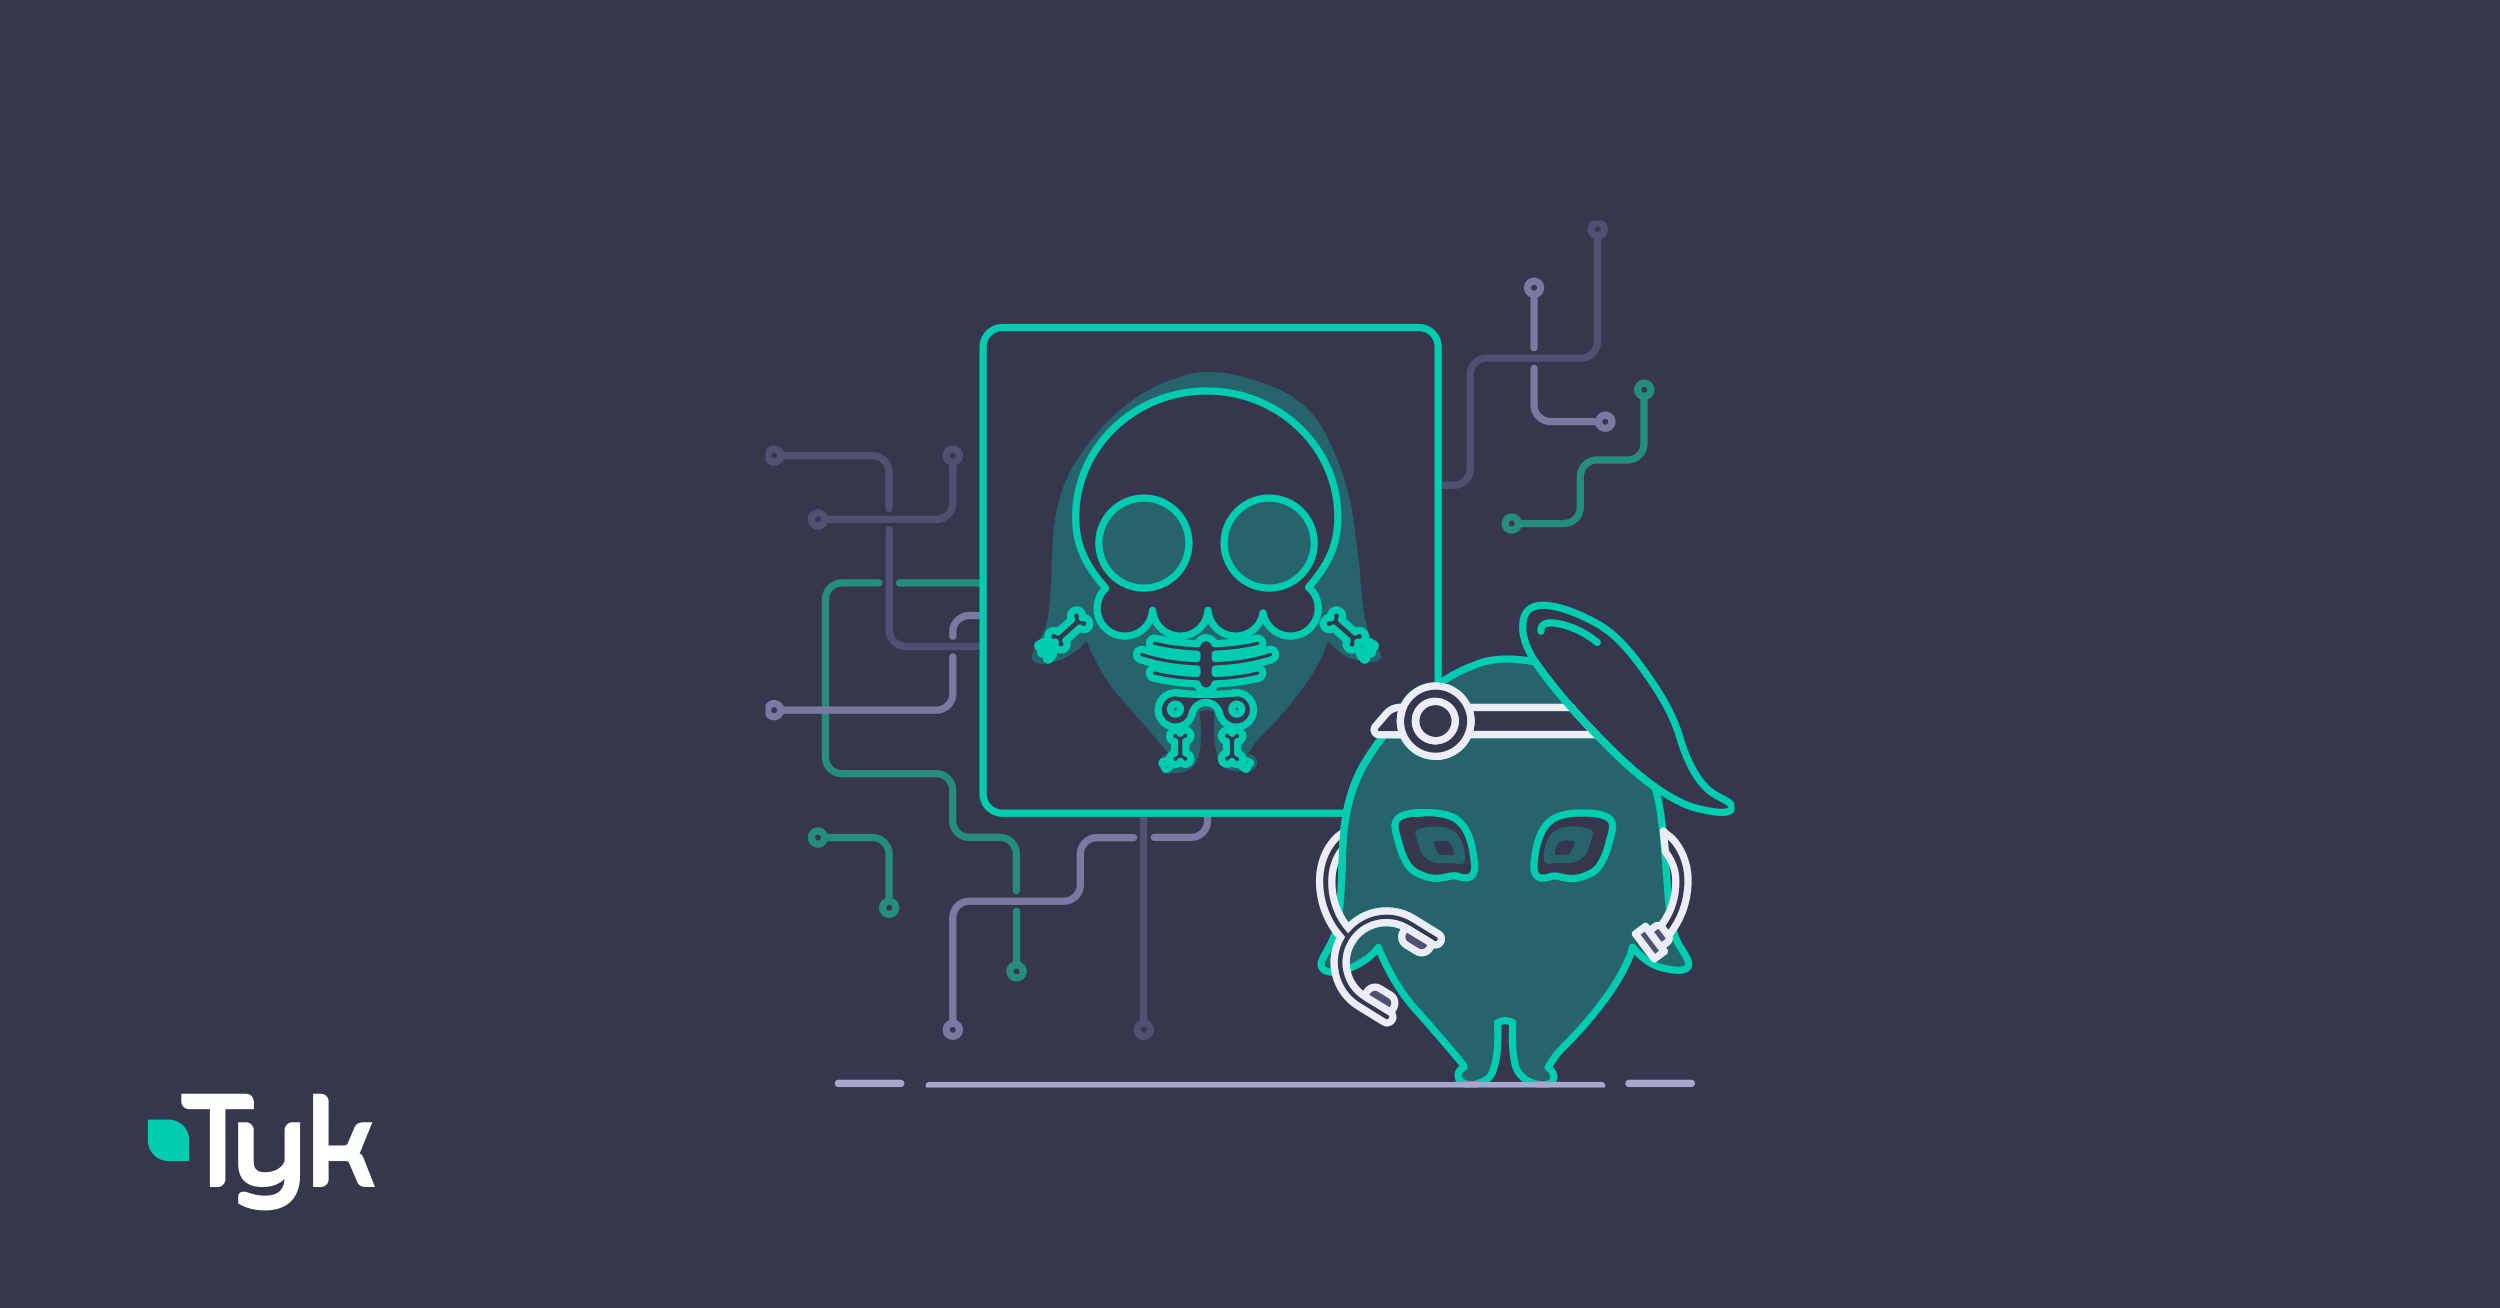
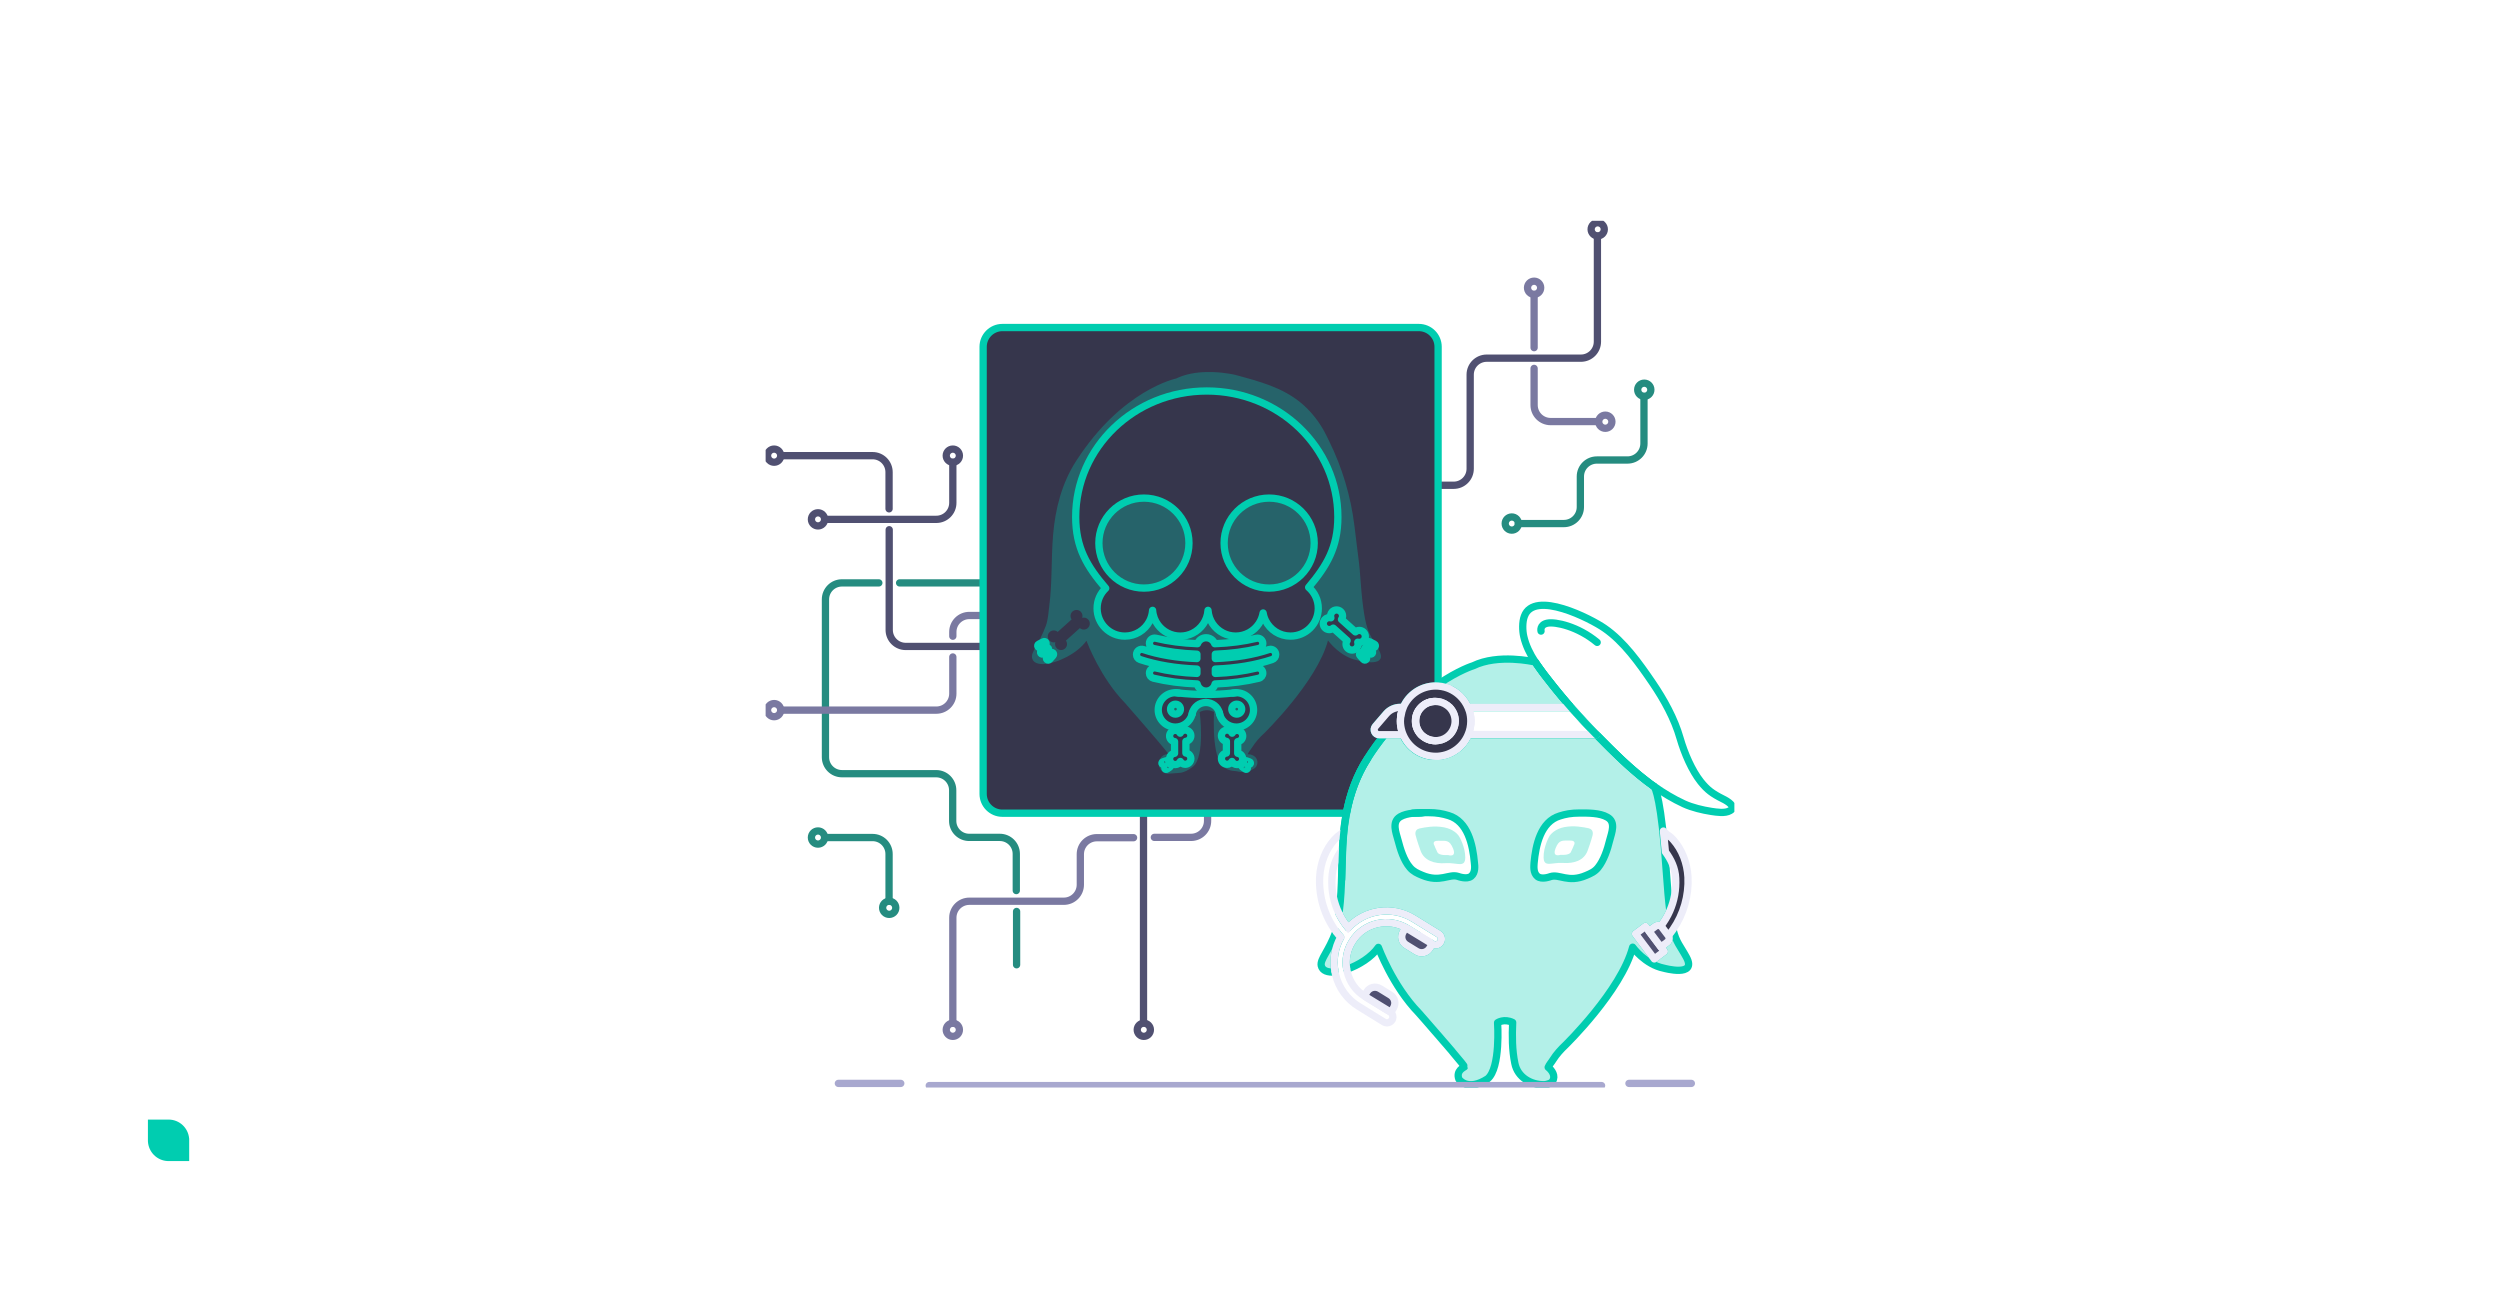
<svg xmlns="http://www.w3.org/2000/svg" width="1200" height="628" viewBox="0 0 1200 628" fill="none">
-   <rect width="1200" height="628" fill="#36364C" />
  <path d="M120.739 526.085C120.03 525.353 119.102 525 118.038 525H87.016V528.717C87.016 529.721 87.371 530.589 88.107 531.295C88.844 532.027 89.772 532.407 90.836 532.407H100.74V569.767L104.368 569.795C105.433 569.795 106.36 569.415 107.07 568.709C107.806 567.977 108.188 567.081 108.188 566.105V532.434L121.858 532.407V528.961C121.83 527.984 121.476 526.845 120.739 526.085Z" fill="white" />
  <path d="M140.438 538.675C139.374 538.675 138.446 539.028 137.737 539.76C137 540.493 136.618 541.388 136.618 542.365V557.26C135.309 560.923 131.325 562.686 127.042 562.686C123.495 562.686 121.776 561.031 121.776 557.667V542.365C121.776 541.388 121.394 540.52 120.657 539.76C119.948 539.028 119.02 538.675 117.956 538.675H114.327V558.372C114.327 565.942 118.201 569.795 126.223 569.795C130.179 569.795 134.49 568.411 136.564 565.725C136.4 568.113 136.127 569.361 134.79 571.152C133.29 573.159 130.343 573.919 127.26 573.919C124.313 573.919 121.476 573.349 118.365 572.183C117.847 572.047 117.356 571.993 116.946 571.993C115.255 571.993 114.327 572.915 114.327 574.597V577.636L114.545 577.772C118.092 579.915 122.24 581 127.26 581C137.682 581 144.04 575.33 144.04 564.124V538.675H140.438Z" fill="white" />
  <path d="M174.598 556.12C174.052 554.465 173.397 554.221 172.606 553.488C172.961 553.027 173.397 552.159 174.025 550.314L178.718 538.702H174.461C172.142 538.702 170.642 539.651 170.041 541.496L166.849 548.903C166.603 549.527 165.867 549.826 164.666 549.826H157.709L157.736 528.636C157.736 527.659 157.409 526.845 156.672 526.085C155.963 525.353 155.035 525 153.971 525H150.288V569.767H153.944C155.008 569.767 155.935 569.388 156.672 568.655C157.381 567.95 157.763 567.081 157.763 566.078L157.709 557.314H165.949C167.122 557.314 167.422 557.857 167.558 558.264L171.378 567.136C171.951 568.899 173.425 569.767 175.771 569.767H180L174.598 556.12Z" fill="white" />
  <path d="M90.781 546.461C90.344 541.415 86.17 537.454 81.041 537.399H72.965H72.692H71V539.109V539.624V547.764C71.218 552.946 75.365 557.124 80.549 557.314H88.844H89.117H90.808V555.605V546.489C90.808 546.461 90.781 546.461 90.781 546.461Z" fill="#00CDB0" />
  <g clip-path="url(#clip0_181_960)">
    <path d="M766.9 113.23C768.645 113.23 770.059 111.818 770.059 110.075C770.059 108.331 768.645 106.919 766.9 106.919C765.155 106.919 763.742 108.331 763.742 110.075C763.742 111.818 765.155 113.23 766.9 113.23Z" stroke="#505071" stroke-width="3.5" stroke-linecap="round" stroke-linejoin="round" />
    <path d="M736.368 141.279C738.113 141.279 739.527 139.867 739.527 138.123C739.527 136.38 738.113 134.968 736.368 134.968C734.624 134.968 733.21 136.38 733.21 138.123C733.21 139.867 734.624 141.279 736.368 141.279Z" stroke="#7A79A1" stroke-width="3.5" stroke-linecap="round" stroke-linejoin="round" />
    <path d="M770.553 205.583C772.298 205.583 773.712 204.17 773.712 202.427C773.712 200.684 772.298 199.271 770.553 199.271C768.808 199.271 767.394 200.684 767.394 202.427C767.394 204.17 768.808 205.583 770.553 205.583Z" stroke="#7A79A1" stroke-width="3.5" stroke-linecap="round" stroke-linejoin="round" />
    <path d="M644.626 202.428H667.226C671.647 202.428 675.158 206.003 675.158 210.351V225.005C675.158 229.421 678.737 232.928 683.089 232.928H697.758C702.178 232.928 705.689 229.353 705.689 225.005V179.845C705.689 175.429 709.269 171.922 713.621 171.922H758.827C763.247 171.922 766.758 168.346 766.758 163.998V113.372" stroke="#505071" stroke-width="3.5" stroke-linecap="round" stroke-linejoin="round" />
    <path d="M789.249 190.23C790.994 190.23 792.408 188.818 792.408 187.075C792.408 185.331 790.994 183.919 789.249 183.919C787.504 183.919 786.09 185.331 786.09 187.075C786.09 188.818 787.504 190.23 789.249 190.23Z" stroke="#258C80" stroke-width="3.5" stroke-linecap="round" stroke-linejoin="round" />
    <path d="M725.657 254.461C727.402 254.461 728.816 253.048 728.816 251.305C728.816 249.562 727.402 248.149 725.657 248.149C723.912 248.149 722.498 249.562 722.498 251.305C722.498 253.048 723.912 254.461 725.657 254.461Z" stroke="#258C80" stroke-width="3.5" stroke-linecap="round" stroke-linejoin="round" />
    <path d="M728.816 251.305H750.644C755.064 251.305 758.575 247.73 758.575 243.382V228.728C758.575 224.312 762.154 220.804 766.506 220.804H781.176C785.596 220.804 789.107 217.229 789.107 212.881V190.304" stroke="#258C80" stroke-width="3.5" stroke-linecap="round" stroke-linejoin="round" />
    <path d="M736.368 176.831V194.431C736.368 198.847 739.948 202.354 744.3 202.354H766.9" stroke="#7A79A1" stroke-width="3.5" stroke-linecap="round" stroke-linejoin="round" />
    <path d="M736.368 166.876V141.353" stroke="#7A79A1" stroke-width="3.5" stroke-linecap="round" stroke-linejoin="round" />
    <path d="M392.639 252.445C394.384 252.445 395.798 251.033 395.798 249.289C395.798 247.546 394.384 246.134 392.639 246.134C390.894 246.134 389.48 247.546 389.48 249.289C389.48 251.033 390.894 252.445 392.639 252.445Z" stroke="#505071" stroke-width="3.5" stroke-linecap="round" stroke-linejoin="round" />
    <path d="M457.356 221.871C459.101 221.871 460.515 220.458 460.515 218.715C460.515 216.972 459.101 215.56 457.356 215.56C455.611 215.56 454.197 216.972 454.197 218.715C454.197 220.458 455.611 221.871 457.356 221.871Z" stroke="#505071" stroke-width="3.5" stroke-linecap="round" stroke-linejoin="round" />
    <path d="M521.584 298.582C523.329 298.582 524.743 297.169 524.743 295.426C524.743 293.683 523.329 292.271 521.584 292.271C519.839 292.271 518.425 293.683 518.425 295.426C518.425 297.169 519.839 298.582 521.584 298.582Z" stroke="#7A79A1" stroke-width="3.5" stroke-linecap="round" stroke-linejoin="round" />
    <path d="M371.579 344.021C373.324 344.021 374.737 342.609 374.737 340.866C374.737 339.122 373.324 337.71 371.579 337.71C369.834 337.71 368.42 339.122 368.42 340.866C368.42 342.609 369.834 344.021 371.579 344.021Z" stroke="#7A79A1" stroke-width="3.5" stroke-linecap="round" stroke-linejoin="round" />
    <path d="M487.961 251.464C489.706 251.464 491.12 250.051 491.12 248.308C491.12 246.565 489.706 245.152 487.961 245.152C486.216 245.152 484.803 246.565 484.803 248.308C484.803 250.051 486.216 251.464 487.961 251.464Z" stroke="#258C80" stroke-width="3.5" stroke-linecap="round" stroke-linejoin="round" />
    <path d="M371.579 221.871C373.324 221.871 374.737 220.458 374.737 218.715C374.737 216.972 373.324 215.56 371.579 215.56C369.834 215.56 368.42 216.972 368.42 218.715C368.42 220.458 369.834 221.871 371.579 221.871Z" stroke="#505071" stroke-width="3.5" stroke-linecap="round" stroke-linejoin="round" />
    <path d="M392.639 405.17C394.384 405.17 395.798 403.757 395.798 402.014C395.798 400.271 394.384 398.858 392.639 398.858C390.894 398.858 389.48 400.271 389.48 402.014C389.48 403.757 390.894 405.17 392.639 405.17Z" stroke="#258C80" stroke-width="3.5" stroke-linecap="round" stroke-linejoin="round" />
    <path d="M426.819 438.899C428.564 438.899 429.978 437.487 429.978 435.744C429.978 434 428.564 432.588 426.819 432.588C425.074 432.588 423.66 434 423.66 435.744C423.66 437.487 425.074 438.899 426.819 438.899Z" stroke="#258C80" stroke-width="3.5" stroke-linecap="round" stroke-linejoin="round" />
-     <path d="M487.961 469.4C489.706 469.4 491.12 467.988 491.12 466.244C491.12 464.501 489.706 463.089 487.961 463.089C486.216 463.089 484.803 464.501 484.803 466.244C484.803 467.988 486.216 469.4 487.961 469.4Z" stroke="#258C80" stroke-width="3.5" stroke-linecap="round" stroke-linejoin="round" />
    <path d="M457.356 497.454C459.101 497.454 460.515 496.041 460.515 494.298C460.515 492.555 459.101 491.143 457.356 491.143C455.611 491.143 454.197 492.555 454.197 494.298C454.197 496.041 455.611 497.454 457.356 497.454Z" stroke="#7A79A1" stroke-width="3.5" stroke-linecap="round" stroke-linejoin="round" />
-     <path d="M579.636 371.439C581.381 371.439 582.795 370.027 582.795 368.284C582.795 366.54 581.381 365.128 579.636 365.128C577.891 365.128 576.477 366.54 576.477 368.284C576.477 370.027 577.891 371.439 579.636 371.439Z" stroke="#7A79A1" stroke-width="3.5" stroke-linecap="round" stroke-linejoin="round" />
    <path d="M549.03 497.454C550.775 497.454 552.189 496.041 552.189 494.298C552.189 492.555 550.775 491.143 549.03 491.143C547.285 491.143 545.872 492.555 545.872 494.298C545.872 496.041 547.285 497.454 549.03 497.454Z" stroke="#505071" stroke-width="3.5" stroke-linecap="round" stroke-linejoin="round" />
    <path d="M426.819 254.267V302.373C426.819 306.788 430.398 310.296 434.75 310.296H479.957C484.377 310.296 487.888 313.871 487.888 318.219V332.873C487.888 337.289 491.467 340.797 495.819 340.797H510.488C514.909 340.797 518.42 344.372 518.42 348.72V363.374C518.42 367.79 521.999 371.297 526.351 371.297H540.952C545.372 371.297 548.883 374.873 548.883 379.22V490.927" stroke="#505071" stroke-width="3.5" stroke-linecap="round" stroke-linejoin="round" />
    <path d="M375.158 218.715H418.819C423.239 218.715 426.75 222.291 426.75 226.638V244.238" stroke="#505071" stroke-width="3.5" stroke-linecap="round" stroke-linejoin="round" />
    <path d="M487.961 251.321V271.867C487.961 276.283 484.382 279.79 480.03 279.79H431.807" stroke="#258C80" stroke-width="3.5" stroke-linecap="round" stroke-linejoin="round" />
    <path d="M487.961 463.094V437.497" stroke="#258C80" stroke-width="3.5" stroke-linecap="round" stroke-linejoin="round" />
    <path d="M421.836 279.79H404.15C399.73 279.79 396.219 283.366 396.219 287.713V363.448C396.219 367.864 399.798 371.371 404.15 371.371H449.356C453.777 371.371 457.288 374.947 457.288 379.294V394.022C457.288 398.438 460.867 401.945 465.219 401.945H479.888C484.308 401.945 487.819 405.521 487.819 409.868V427.468" stroke="#258C80" stroke-width="3.5" stroke-linecap="round" stroke-linejoin="round" />
    <path d="M396.219 402.014H418.819C423.239 402.014 426.75 405.589 426.75 409.937V432.514" stroke="#258C80" stroke-width="3.5" stroke-linecap="round" stroke-linejoin="round" />
    <path d="M396.219 249.289H449.425C453.845 249.289 457.356 245.714 457.356 241.366V221.944" stroke="#505071" stroke-width="3.5" stroke-linecap="round" stroke-linejoin="round" />
    <path d="M457.356 305.387V303.355C457.356 298.939 460.935 295.432 465.287 295.432H518.493" stroke="#7A79A1" stroke-width="3.5" stroke-linecap="round" stroke-linejoin="round" />
    <path d="M457.356 315.342V332.942C457.356 337.358 453.777 340.865 449.425 340.865H374.806" stroke="#7A79A1" stroke-width="3.5" stroke-linecap="round" stroke-linejoin="round" />
    <path d="M579.636 371.439V394.017C579.636 398.433 576.056 401.94 571.705 401.94H554.087" stroke="#7A79A1" stroke-width="3.5" stroke-linecap="round" stroke-linejoin="round" />
    <path d="M457.356 491.143V440.517C457.356 436.101 460.935 432.594 465.287 432.594H510.63C515.051 432.594 518.562 429.018 518.562 424.67V410.016C518.562 405.6 522.141 402.093 526.493 402.093H544.111" stroke="#7A79A1" stroke-width="3.5" stroke-linecap="round" stroke-linejoin="round" />
    <path d="M672.183 346.105C672.183 345.522 672.183 344.939 672.314 344.314C672.241 344.908 672.183 345.506 672.183 346.105Z" fill="#36364C" stroke="#00CDB0" stroke-width="3.5" stroke-linecap="round" stroke-linejoin="round" />
    <path d="M673.518 339.636C673.528 339.605 673.544 339.578 673.56 339.547H673.612C673.039 340.881 672.661 342.309 672.467 343.732C672.398 343.931 672.351 344.125 672.314 344.314C672.33 344.152 672.351 343.989 672.372 343.826C672.566 342.398 672.945 340.97 673.518 339.636V339.636Z" fill="#36364C" stroke="#00CDB0" stroke-width="3.5" stroke-linecap="round" stroke-linejoin="round" />
    <path d="M678.064 390.342C679.82 390.132 681.633 390.079 683.289 390.063C682.563 390.247 681.806 390.342 681.023 390.342H678.064V390.342Z" fill="#36364C" stroke="#00CDB0" stroke-width="3.5" stroke-linecap="round" stroke-linejoin="round" />
    <path d="M689.133 363.039C689.354 363.039 689.575 363.033 689.79 363.028C689.543 363.039 689.291 363.044 689.039 363.044C681.99 363.044 675.993 358.765 673.423 352.674H673.518C676.093 358.759 682.085 363.039 689.133 363.039Z" fill="#36364C" stroke="#00CDB0" stroke-width="3.5" stroke-linecap="round" stroke-linejoin="round" />
    <path d="M690.29 166.472V329.314C689.906 329.288 689.522 329.272 689.133 329.272C682.122 329.272 676.146 333.509 673.56 339.547H672.088C669.518 339.547 667.042 340.692 665.424 342.593L660.183 348.678C658.854 350.295 659.994 352.674 661.997 352.674H664.567C661.802 356.097 659.043 359.904 656.378 364.089C651.196 372.122 648.016 381.085 646.239 390.342H481.171C476.051 390.342 471.904 386.199 471.904 381.085V166.472C471.904 161.358 476.051 157.215 481.171 157.215H681.023C686.143 157.215 690.29 161.358 690.29 166.472Z" fill="#36364C" stroke="#00CDB0" stroke-width="3.5" stroke-linecap="round" stroke-linejoin="round" />
    <path d="M682.18 352.669C683.993 354.38 686.274 355.525 689.039 355.525C689.007 355.53 688.976 355.53 688.944 355.53C686.179 355.53 683.893 354.386 682.085 352.674C680.466 350.962 679.42 348.678 679.42 346.111C679.42 343.543 680.372 341.259 682.085 339.547C683.604 337.946 685.649 336.943 688.019 336.738C685.691 336.964 683.678 337.962 682.18 339.542C680.466 341.254 679.515 343.538 679.515 346.105C679.515 348.673 680.561 350.957 682.18 352.669V352.669Z" fill="#36364C" stroke="#00CDB0" stroke-width="3.5" stroke-linecap="round" stroke-linejoin="round" />
    <path d="M690.289 336.775V336.791C689.853 336.728 689.406 336.696 688.944 336.696C688.976 336.696 689.007 336.696 689.039 336.696C689.47 336.696 689.885 336.723 690.289 336.78V336.775Z" fill="#36364C" stroke="#00CDB0" stroke-width="3.5" stroke-linecap="round" stroke-linejoin="round" />
    <path d="M689.964 355.482C690.069 355.472 690.179 355.456 690.29 355.44C690.179 355.461 690.074 355.477 689.964 355.482Z" fill="#36364C" stroke="#00CDB0" stroke-width="3.5" stroke-linecap="round" stroke-linejoin="round" />
    <path opacity="0.3" d="M549.083 239.082C537.141 239.082 527.46 248.753 527.46 260.683C527.46 272.612 537.141 282.283 549.083 282.283C561.024 282.283 570.706 272.612 570.706 260.683C570.706 248.753 561.024 239.082 549.083 239.082V239.082ZM609.195 239.082C597.254 239.082 587.572 248.753 587.572 260.683C587.572 272.612 597.254 282.283 609.195 282.283C621.137 282.283 630.818 272.612 630.818 260.683C630.818 248.753 621.137 239.082 609.195 239.082V239.082ZM609.195 239.082C597.254 239.082 587.572 248.753 587.572 260.683C587.572 272.612 597.254 282.283 609.195 282.283C621.137 282.283 630.818 272.612 630.818 260.683C630.818 248.753 621.137 239.082 609.195 239.082V239.082ZM549.083 239.082C537.141 239.082 527.46 248.753 527.46 260.683C527.46 272.612 537.141 282.283 549.083 282.283C561.024 282.283 570.706 272.612 570.706 260.683C570.706 248.753 561.024 239.082 549.083 239.082V239.082ZM549.083 239.082C537.141 239.082 527.46 248.753 527.46 260.683C527.46 272.612 537.141 282.283 549.083 282.283C561.024 282.283 570.706 272.612 570.706 260.683C570.706 248.753 561.024 239.082 549.083 239.082V239.082ZM564.231 338.008C562.917 338.008 561.85 339.069 561.85 340.387C561.85 341.705 562.911 342.765 564.231 342.765C565.55 342.765 566.612 341.705 566.612 340.387C566.612 339.069 565.55 338.008 564.231 338.008ZM593.638 338.008C592.324 338.008 591.257 339.069 591.257 340.387C591.257 341.705 592.318 342.765 593.638 342.765C594.957 342.765 596.019 341.705 596.019 340.387C596.019 339.069 594.957 338.008 593.638 338.008ZM609.195 239.082C597.254 239.082 587.572 248.753 587.572 260.683C587.572 272.612 597.254 282.283 609.195 282.283C621.137 282.283 630.818 272.612 630.818 260.683C630.818 248.753 621.137 239.082 609.195 239.082V239.082ZM609.195 239.082C597.254 239.082 587.572 248.753 587.572 260.683C587.572 272.612 597.254 282.283 609.195 282.283C621.137 282.283 630.818 272.612 630.818 260.683C630.818 248.753 621.137 239.082 609.195 239.082V239.082ZM549.083 239.082C537.141 239.082 527.46 248.753 527.46 260.683C527.46 272.612 537.141 282.283 549.083 282.283C561.024 282.283 570.706 272.612 570.706 260.683C570.706 248.753 561.024 239.082 549.083 239.082V239.082ZM593.638 338.008C592.324 338.008 591.257 339.069 591.257 340.387C591.257 341.705 592.318 342.765 593.638 342.765C594.957 342.765 596.019 341.705 596.019 340.387C596.019 339.069 594.957 338.008 593.638 338.008ZM564.231 338.008C562.917 338.008 561.85 339.069 561.85 340.387C561.85 341.705 562.911 342.765 564.231 342.765C565.55 342.765 566.612 341.705 566.612 340.387C566.612 339.069 565.55 338.008 564.231 338.008ZM549.083 239.082C537.141 239.082 527.46 248.753 527.46 260.683C527.46 272.612 537.141 282.283 549.083 282.283C561.024 282.283 570.706 272.612 570.706 260.683C570.706 248.753 561.024 239.082 549.083 239.082V239.082ZM564.231 338.008C562.917 338.008 561.85 339.069 561.85 340.387C561.85 341.705 562.911 342.765 564.231 342.765C565.55 342.765 566.612 341.705 566.612 340.387C566.612 339.069 565.55 338.008 564.231 338.008ZM593.638 338.008C592.324 338.008 591.257 339.069 591.257 340.387C591.257 341.705 592.318 342.765 593.638 342.765C594.957 342.765 596.019 341.705 596.019 340.387C596.019 339.069 594.957 338.008 593.638 338.008ZM609.195 239.082C597.254 239.082 587.572 248.753 587.572 260.683C587.572 272.612 597.254 282.283 609.195 282.283C621.137 282.283 630.818 272.612 630.818 260.683C630.818 248.753 621.137 239.082 609.195 239.082V239.082ZM609.195 239.082C597.254 239.082 587.572 248.753 587.572 260.683C587.572 272.612 597.254 282.283 609.195 282.283C621.137 282.283 630.818 272.612 630.818 260.683C630.818 248.753 621.137 239.082 609.195 239.082V239.082ZM549.083 239.082C537.141 239.082 527.46 248.753 527.46 260.683C527.46 272.612 537.141 282.283 549.083 282.283C561.024 282.283 570.706 272.612 570.706 260.683C570.706 248.753 561.024 239.082 549.083 239.082V239.082ZM593.638 338.008C592.324 338.008 591.257 339.069 591.257 340.387C591.257 341.705 592.318 342.765 593.638 342.765C594.957 342.765 596.019 341.705 596.019 340.387C596.019 339.069 594.957 338.008 593.638 338.008ZM564.231 338.008C562.917 338.008 561.85 339.069 561.85 340.387C561.85 341.705 562.911 342.765 564.231 342.765C565.55 342.765 566.612 341.705 566.612 340.387C566.612 339.069 565.55 338.008 564.231 338.008ZM549.083 239.082C537.141 239.082 527.46 248.753 527.46 260.683C527.46 272.612 537.141 282.283 549.083 282.283C561.024 282.283 570.706 272.612 570.706 260.683C570.706 248.753 561.024 239.082 549.083 239.082V239.082ZM564.231 338.008C562.917 338.008 561.85 339.069 561.85 340.387C561.85 341.705 562.911 342.765 564.231 342.765C565.55 342.765 566.612 341.705 566.612 340.387C566.612 339.069 565.55 338.008 564.231 338.008ZM593.638 338.008C592.324 338.008 591.257 339.069 591.257 340.387C591.257 341.705 592.318 342.765 593.638 342.765C594.957 342.765 596.019 341.705 596.019 340.387C596.019 339.069 594.957 338.008 593.638 338.008ZM609.195 239.082C597.254 239.082 587.572 248.753 587.572 260.683C587.572 272.612 597.254 282.283 609.195 282.283C621.137 282.283 630.818 272.612 630.818 260.683C630.818 248.753 621.137 239.082 609.195 239.082V239.082ZM609.195 239.082C597.254 239.082 587.572 248.753 587.572 260.683C587.572 272.612 597.254 282.283 609.195 282.283C621.137 282.283 630.818 272.612 630.818 260.683C630.818 248.753 621.137 239.082 609.195 239.082V239.082ZM549.083 239.082C537.141 239.082 527.46 248.753 527.46 260.683C527.46 272.612 537.141 282.283 549.083 282.283C561.024 282.283 570.706 272.612 570.706 260.683C570.706 248.753 561.024 239.082 549.083 239.082V239.082ZM593.638 338.008C592.324 338.008 591.257 339.069 591.257 340.387C591.257 341.705 592.318 342.765 593.638 342.765C594.957 342.765 596.019 341.705 596.019 340.387C596.019 339.069 594.957 338.008 593.638 338.008ZM564.231 338.008C562.917 338.008 561.85 339.069 561.85 340.387C561.85 341.705 562.911 342.765 564.231 342.765C565.55 342.765 566.612 341.705 566.612 340.387C566.612 339.069 565.55 338.008 564.231 338.008ZM549.083 239.082C537.141 239.082 527.46 248.753 527.46 260.683C527.46 272.612 537.141 282.283 549.083 282.283C561.024 282.283 570.706 272.612 570.706 260.683C570.706 248.753 561.024 239.082 549.083 239.082V239.082ZM564.231 338.008C562.917 338.008 561.85 339.069 561.85 340.387C561.85 341.705 562.911 342.765 564.231 342.765C565.55 342.765 566.612 341.705 566.612 340.387C566.612 339.069 565.55 338.008 564.231 338.008ZM593.638 338.008C592.324 338.008 591.257 339.069 591.257 340.387C591.257 341.705 592.318 342.765 593.638 342.765C594.957 342.765 596.019 341.705 596.019 340.387C596.019 339.069 594.957 338.008 593.638 338.008ZM609.195 239.082C597.254 239.082 587.572 248.753 587.572 260.683C587.572 272.612 597.254 282.283 609.195 282.283C621.137 282.283 630.818 272.612 630.818 260.683C630.818 248.753 621.137 239.082 609.195 239.082V239.082ZM609.195 239.082C597.254 239.082 587.572 248.753 587.572 260.683C587.572 272.612 597.254 282.283 609.195 282.283C621.137 282.283 630.818 272.612 630.818 260.683C630.818 248.753 621.137 239.082 609.195 239.082V239.082ZM549.083 239.082C537.141 239.082 527.46 248.753 527.46 260.683C527.46 272.612 537.141 282.283 549.083 282.283C561.024 282.283 570.706 272.612 570.706 260.683C570.706 248.753 561.024 239.082 549.083 239.082V239.082ZM593.638 338.008C592.324 338.008 591.257 339.069 591.257 340.387C591.257 341.705 592.318 342.765 593.638 342.765C594.957 342.765 596.019 341.705 596.019 340.387C596.019 339.069 594.957 338.008 593.638 338.008ZM564.231 338.008C562.917 338.008 561.85 339.069 561.85 340.387C561.85 341.705 562.911 342.765 564.231 342.765C565.55 342.765 566.612 341.705 566.612 340.387C566.612 339.069 565.55 338.008 564.231 338.008ZM549.083 239.082C537.141 239.082 527.46 248.753 527.46 260.683C527.46 272.612 537.141 282.283 549.083 282.283C561.024 282.283 570.706 272.612 570.706 260.683C570.706 248.753 561.024 239.082 549.083 239.082V239.082ZM564.231 338.008C562.917 338.008 561.85 339.069 561.85 340.387C561.85 341.705 562.911 342.765 564.231 342.765C565.55 342.765 566.612 341.705 566.612 340.387C566.612 339.069 565.55 338.008 564.231 338.008ZM593.638 338.008C592.324 338.008 591.257 339.069 591.257 340.387C591.257 341.705 592.318 342.765 593.638 342.765C594.957 342.765 596.019 341.705 596.019 340.387C596.019 339.069 594.957 338.008 593.638 338.008ZM609.195 239.082C597.254 239.082 587.572 248.753 587.572 260.683C587.572 272.612 597.254 282.283 609.195 282.283C621.137 282.283 630.818 272.612 630.818 260.683C630.818 248.753 621.137 239.082 609.195 239.082V239.082ZM609.195 239.082C597.254 239.082 587.572 248.753 587.572 260.683C587.572 272.612 597.254 282.283 609.195 282.283C621.137 282.283 630.818 272.612 630.818 260.683C630.818 248.753 621.137 239.082 609.195 239.082V239.082ZM549.083 239.082C537.141 239.082 527.46 248.753 527.46 260.683C527.46 272.612 537.141 282.283 549.083 282.283C561.024 282.283 570.706 272.612 570.706 260.683C570.706 248.753 561.024 239.082 549.083 239.082V239.082ZM593.638 338.008C592.324 338.008 591.257 339.069 591.257 340.387C591.257 341.705 592.318 342.765 593.638 342.765C594.957 342.765 596.019 341.705 596.019 340.387C596.019 339.069 594.957 338.008 593.638 338.008ZM564.231 338.008C562.917 338.008 561.85 339.069 561.85 340.387C561.85 341.705 562.911 342.765 564.231 342.765C565.55 342.765 566.612 341.705 566.612 340.387C566.612 339.069 565.55 338.008 564.231 338.008ZM549.083 239.082C537.141 239.082 527.46 248.753 527.46 260.683C527.46 272.612 537.141 282.283 549.083 282.283C561.024 282.283 570.706 272.612 570.706 260.683C570.706 248.753 561.024 239.082 549.083 239.082V239.082ZM564.231 338.008C562.917 338.008 561.85 339.069 561.85 340.387C561.85 341.705 562.911 342.765 564.231 342.765C565.55 342.765 566.612 341.705 566.612 340.387C566.612 339.069 565.55 338.008 564.231 338.008ZM593.638 338.008C592.324 338.008 591.257 339.069 591.257 340.387C591.257 341.705 592.318 342.765 593.638 342.765C594.957 342.765 596.019 341.705 596.019 340.387C596.019 339.069 594.957 338.008 593.638 338.008ZM609.195 239.082C597.254 239.082 587.572 248.753 587.572 260.683C587.572 272.612 597.254 282.283 609.195 282.283C621.137 282.283 630.818 272.612 630.818 260.683C630.818 248.753 621.137 239.082 609.195 239.082V239.082ZM609.195 239.082C597.254 239.082 587.572 248.753 587.572 260.683C587.572 272.612 597.254 282.283 609.195 282.283C621.137 282.283 630.818 272.612 630.818 260.683C630.818 248.753 621.137 239.082 609.195 239.082V239.082ZM549.083 239.082C537.141 239.082 527.46 248.753 527.46 260.683C527.46 272.612 537.141 282.283 549.083 282.283C561.024 282.283 570.706 272.612 570.706 260.683C570.706 248.753 561.024 239.082 549.083 239.082V239.082ZM593.638 338.008C592.324 338.008 591.257 339.069 591.257 340.387C591.257 341.705 592.318 342.765 593.638 342.765C594.957 342.765 596.019 341.705 596.019 340.387C596.019 339.069 594.957 338.008 593.638 338.008ZM564.231 338.008C562.917 338.008 561.85 339.069 561.85 340.387C561.85 341.705 562.911 342.765 564.231 342.765C565.55 342.765 566.612 341.705 566.612 340.387C566.612 339.069 565.55 338.008 564.231 338.008ZM549.083 239.082C537.141 239.082 527.46 248.753 527.46 260.683C527.46 272.612 537.141 282.283 549.083 282.283C561.024 282.283 570.706 272.612 570.706 260.683C570.706 248.753 561.024 239.082 549.083 239.082V239.082ZM564.231 338.008C562.917 338.008 561.85 339.069 561.85 340.387C561.85 341.705 562.911 342.765 564.231 342.765C565.55 342.765 566.612 341.705 566.612 340.387C566.612 339.069 565.55 338.008 564.231 338.008ZM593.638 338.008C592.324 338.008 591.257 339.069 591.257 340.387C591.257 341.705 592.318 342.765 593.638 342.765C594.957 342.765 596.019 341.705 596.019 340.387C596.019 339.069 594.957 338.008 593.638 338.008ZM609.195 239.082C597.254 239.082 587.572 248.753 587.572 260.683C587.572 272.612 597.254 282.283 609.195 282.283C621.137 282.283 630.818 272.612 630.818 260.683C630.818 248.753 621.137 239.082 609.195 239.082V239.082ZM609.195 239.082C597.254 239.082 587.572 248.753 587.572 260.683C587.572 272.612 597.254 282.283 609.195 282.283C621.137 282.283 630.818 272.612 630.818 260.683C630.818 248.753 621.137 239.082 609.195 239.082V239.082ZM549.083 239.082C537.141 239.082 527.46 248.753 527.46 260.683C527.46 272.612 537.141 282.283 549.083 282.283C561.024 282.283 570.706 272.612 570.706 260.683C570.706 248.753 561.024 239.082 549.083 239.082V239.082ZM593.638 338.008C592.324 338.008 591.257 339.069 591.257 340.387C591.257 341.705 592.318 342.765 593.638 342.765C594.957 342.765 596.019 341.705 596.019 340.387C596.019 339.069 594.957 338.008 593.638 338.008ZM564.231 338.008C562.917 338.008 561.85 339.069 561.85 340.387C561.85 341.705 562.911 342.765 564.231 342.765C565.55 342.765 566.612 341.705 566.612 340.387C566.612 339.069 565.55 338.008 564.231 338.008ZM661.86 311.928C656.951 302.834 654.891 305.286 652.657 273.478C652.594 272.638 652.515 271.793 652.41 270.953L650.123 252.371C648.378 238.226 644.274 224.474 637.966 211.694L636.574 208.864C634.293 204.233 631.281 199.996 627.654 196.31C623.476 192.062 618.766 189.059 613.663 186.723C608.559 184.386 603.062 182.722 597.317 181.141L592.881 179.928C592.881 179.928 588.282 178.81 582.206 178.6C581.149 178.563 580.046 178.553 578.921 178.584C574.233 178.705 569.061 179.482 564.577 181.682C564.577 181.682 538.608 186.98 516.522 221.324C509.647 231.993 506.504 244.343 505.479 256.839C504.528 268.159 505.112 279.637 503.65 290.889C503.282 293.735 503.067 297.536 502.042 300.314C498.605 309.518 494.799 312.805 495.388 315.803C495.803 317.746 497.569 318.649 500.034 318.738C500.365 318.749 500.707 318.749 501.059 318.738C507.387 318.444 517.227 313.651 521.5 307.544C521.5 307.544 521.51 307.565 521.526 307.612C521.978 308.82 528.374 325.533 540.006 337.431C552.074 351.24 561.003 361.694 560.783 361.914C560.625 362.066 558.822 361.778 557.335 363.484C555.8 365.248 555.874 367.895 557.356 369.701C558.097 370.599 559.143 371.36 560.578 371.402C560.788 371.412 565.981 370.977 566.202 370.971C568.099 370.887 570.527 369.675 572.687 367.947C578.611 362.98 575.846 341.815 575.846 341.815C575.846 341.815 577.076 340.975 578.984 340.891C579.205 340.88 579.436 340.88 579.673 340.891C580.587 340.943 581.617 341.18 582.721 341.741C582.506 347.879 582.506 354.306 583.672 360.302C584.929 366.43 587.42 369.927 593.007 370.11C593.286 370.121 595.325 370.551 595.603 370.541C595.703 370.541 598.531 370.541 598.631 370.541C599.351 370.494 601.448 369.065 602.089 368.813C602.189 368.777 602.299 368.698 602.426 368.582C604.223 366.949 603.86 363.983 601.753 362.77C600.865 362.255 599.855 361.998 598.883 362.061C599.325 360.896 600.497 359.651 601.154 358.559C602.688 356.144 604.665 353.881 606.783 351.98C606.783 351.98 632.169 327.281 637.43 307.408C637.43 307.408 637.446 307.434 637.483 307.481C638.072 308.274 643.48 315.326 651.621 316.979C651.621 316.979 651.732 316.995 651.937 317.042C651.968 317.053 652 317.058 652.042 317.069C654.454 317.615 666.338 320.224 661.865 311.939L661.86 311.928ZM498.184 310.379C498.121 310.253 498.09 310.117 498.09 309.986C498.09 309.671 498.258 309.371 498.557 309.219L500.865 308.038C501.29 307.822 501.811 307.99 502.026 308.416C502.089 308.542 502.121 308.678 502.121 308.81C502.121 309.125 501.953 309.429 501.653 309.576L499.346 310.758C498.92 310.973 498.4 310.81 498.184 310.379V310.379ZM500.791 313.855C500.392 314.113 499.856 314.002 499.593 313.603C499.498 313.456 499.456 313.294 499.456 313.131C499.456 312.847 499.593 312.569 499.845 312.406L502.016 310.983C502.42 310.726 502.957 310.836 503.214 311.235C503.309 311.382 503.356 311.545 503.356 311.713C503.356 311.991 503.219 312.27 502.962 312.432L500.791 313.855V313.855ZM505.511 314.622L503.782 316.559C503.466 316.916 502.915 316.948 502.562 316.628C502.368 316.46 502.273 316.223 502.273 315.982C502.273 315.777 502.347 315.572 502.494 315.41L504.218 313.472C504.533 313.12 505.085 313.084 505.437 313.404C505.632 313.572 505.726 313.808 505.726 314.05C505.726 314.254 505.658 314.459 505.511 314.622V314.622ZM522.151 301.459C521.053 302.446 519.408 302.435 518.33 301.49L511.65 307.497C512.48 308.673 512.323 310.306 511.224 311.288C510.042 312.348 508.223 312.254 507.161 311.078C506.447 310.285 506.257 309.203 506.567 308.253C505.548 308.531 504.418 308.242 503.666 307.402C502.599 306.221 502.699 304.404 503.876 303.344C504.97 302.357 506.615 302.367 507.697 303.317L514.378 297.311C513.547 296.135 513.705 294.496 514.804 293.515C515.986 292.454 517.805 292.548 518.866 293.725C519.581 294.517 519.77 295.604 519.46 296.549C520.48 296.271 521.61 296.565 522.362 297.4C523.423 298.581 523.329 300.398 522.151 301.459ZM557.739 366.498C557.718 366.435 557.703 366.367 557.703 366.304C557.703 366.052 557.86 365.826 558.107 365.737L559.81 365.138C560.12 365.028 560.462 365.196 560.578 365.511C560.599 365.574 560.614 365.642 560.614 365.705C560.614 365.957 560.457 366.183 560.21 366.277L558.512 366.871C558.197 366.981 557.855 366.813 557.745 366.498H557.739ZM561.555 368.173L560.068 369.186C559.795 369.375 559.421 369.302 559.232 369.029C559.164 368.924 559.127 368.808 559.127 368.693C559.127 368.498 559.216 368.315 559.385 368.194L560.877 367.18C561.151 366.997 561.524 367.065 561.713 367.338C561.781 367.443 561.818 367.559 561.818 367.674C561.818 367.868 561.729 368.052 561.555 368.173ZM571.62 364.146C571.62 365.642 570.406 366.86 568.903 366.86C567.894 366.86 567.011 366.314 566.548 365.495C566.102 366.382 565.182 366.991 564.12 366.991C562.622 366.991 561.403 365.779 561.403 364.277C561.403 362.885 562.449 361.741 563.794 361.583V355.965C562.449 355.808 561.403 354.663 561.403 353.272C561.403 351.775 562.617 350.557 564.12 350.557C565.129 350.557 566.007 351.103 566.475 351.922C566.927 351.035 567.847 350.426 568.903 350.426C570.406 350.426 571.62 351.639 571.62 353.14C571.62 354.527 570.575 355.671 569.229 355.834V361.452C570.575 361.615 571.62 362.754 571.62 364.146ZM593.79 366.986C592.728 366.986 591.809 366.377 591.362 365.49C590.894 366.309 590.016 366.855 589.007 366.855C587.504 366.855 586.29 365.642 586.29 364.14C586.29 362.749 587.336 361.61 588.681 361.447V355.829C587.336 355.671 586.29 354.527 586.29 353.135C586.29 351.639 587.504 350.421 589.007 350.421C590.069 350.421 590.989 351.024 591.435 351.917C591.903 351.098 592.786 350.552 593.79 350.552C595.288 350.552 596.507 351.765 596.507 353.266C596.507 354.653 595.461 355.797 594.116 355.96V361.578C595.461 361.736 596.507 362.88 596.507 364.272C596.507 365.768 595.293 366.986 593.79 366.986ZM598.678 369.029C598.489 369.302 598.116 369.375 597.842 369.186L596.35 368.173C596.182 368.057 596.092 367.868 596.092 367.679C596.092 367.564 596.129 367.443 596.197 367.338C596.381 367.065 596.76 366.997 597.033 367.18L598.52 368.194C598.694 368.309 598.783 368.498 598.783 368.693C598.783 368.808 598.746 368.924 598.678 369.029ZM599.798 365.731C600.05 365.815 600.202 366.046 600.202 366.298C600.202 366.361 600.192 366.43 600.166 366.493C600.055 366.808 599.714 366.97 599.398 366.865L597.695 366.272C597.448 366.183 597.291 365.952 597.291 365.7C597.291 365.637 597.301 365.569 597.327 365.506C597.438 365.191 597.779 365.028 598.095 365.133L599.792 365.731H599.798ZM593.454 349.003C589.622 349.003 586.405 346.404 585.465 342.87C585.428 342.618 585.375 342.371 585.307 342.125C584.534 339.274 581.927 337.184 578.832 337.184C575.736 337.184 573.134 339.274 572.356 342.125C572.288 342.366 572.235 342.618 572.199 342.87C571.258 346.404 568.041 349.003 564.21 349.003C559.647 349.003 555.947 345.306 555.947 340.749C555.947 336.191 559.647 332.495 564.21 332.495C564.315 332.495 564.415 332.495 564.514 332.495C564.945 332.553 565.387 332.605 565.834 332.653C569.849 333.099 574.238 333.34 578.826 333.34C583.415 333.34 587.804 333.099 591.819 332.653C592.266 332.605 592.707 332.553 593.138 332.495C593.238 332.495 593.343 332.495 593.443 332.495C598.005 332.495 601.706 336.191 601.706 340.749C601.706 345.306 598.005 349.003 593.443 349.003H593.454ZM610.641 316.57C602.767 319.206 593.349 320.786 583.352 321.148V323.249C590.363 322.991 597.049 322.104 603.041 320.66C603.24 320.608 603.44 320.587 603.64 320.587C604.991 320.587 606.147 321.679 606.147 323.102C606.147 324.267 605.353 325.281 604.218 325.554C597.863 327.087 590.794 328.016 583.415 328.289C583.352 328.289 583.304 328.289 583.241 328.289C582.8 330.253 581.039 331.718 578.937 331.718C576.834 331.718 575.074 330.248 574.632 328.284H574.585C567.153 328.011 560.047 327.071 553.65 325.517C553.088 325.38 552.604 325.06 552.268 324.63C551.926 324.199 551.727 323.653 551.727 323.075C551.727 321.448 553.251 320.245 554.833 320.623C560.825 322.078 567.516 322.976 574.527 323.243V321.148C564.535 320.786 555.117 319.206 547.238 316.57C546.728 316.402 546.297 316.071 546.003 315.656C545.703 315.236 545.53 314.722 545.53 314.186C545.53 312.469 547.212 311.251 548.836 311.797C556.199 314.265 565.066 315.756 574.522 316.108V314.008C567.116 313.74 560.026 312.795 553.645 311.246C553.083 311.109 552.599 310.789 552.263 310.358C551.921 309.928 551.721 309.382 551.721 308.804C551.721 307.177 553.246 305.974 554.828 306.352C560.856 307.822 567.584 308.71 574.643 308.972C574.695 308.972 574.748 308.972 574.8 308.972C575.426 307.297 577.045 306.111 578.937 306.111C580.156 306.111 581.26 306.61 582.059 307.402C582.5 307.843 582.852 308.384 583.073 308.978C583.168 308.978 583.257 308.978 583.352 308.967C590.363 308.71 597.049 307.822 603.041 306.379C603.24 306.326 603.44 306.31 603.64 306.31C604.991 306.31 606.147 307.397 606.147 308.825C606.147 309.986 605.353 310.999 604.218 311.272C597.863 312.805 590.794 313.74 583.415 314.008H583.352V316.103C592.807 315.751 601.674 314.26 609.038 311.792C609.306 311.703 609.579 311.661 609.837 311.661C611.172 311.661 612.344 312.742 612.344 314.181C612.344 315.257 611.66 316.223 610.635 316.565L610.641 316.57ZM619.439 305.313C614.199 305.313 609.663 302.288 607.482 297.894C606.914 296.749 606.509 295.51 606.294 294.208C605.979 296.077 605.28 297.82 604.265 299.337C601.874 302.934 597.785 305.307 593.138 305.307C590.947 305.307 588.881 304.782 587.052 303.842C583.015 301.768 580.177 297.705 579.841 292.942C579.499 297.783 576.561 301.91 572.414 303.947C570.643 304.819 568.651 305.307 566.543 305.307C562.186 305.307 558.307 303.218 555.874 299.983C554.381 297.999 553.424 295.578 553.24 292.942C553.104 294.838 552.573 296.628 551.727 298.219C549.493 302.435 545.052 305.302 539.943 305.302C532.579 305.302 526.608 299.343 526.608 291.981C526.608 288.185 528.196 284.762 530.745 282.336C521.741 271.872 516.333 262.772 516.333 248.134C516.333 214.729 544.505 187.652 579.252 187.652C613.999 187.652 642.171 214.729 642.171 248.134C642.171 262.562 636.915 271.493 628.138 281.89C630.976 284.336 632.768 287.949 632.768 291.981C632.768 299.337 626.797 305.302 619.434 305.302L619.439 305.313ZM651.721 308.248C652.031 309.198 651.842 310.28 651.127 311.073C650.066 312.254 648.242 312.348 647.064 311.283C645.966 310.295 645.808 308.663 646.639 307.492L639.958 301.485C638.876 302.43 637.231 302.441 636.137 301.453C634.955 300.393 634.86 298.571 635.927 297.395C636.679 296.56 637.809 296.266 638.828 296.544C638.518 295.599 638.707 294.512 639.422 293.719C640.484 292.538 642.308 292.443 643.485 293.509C644.584 294.496 644.741 296.129 643.911 297.305L650.591 303.312C651.679 302.362 653.319 302.351 654.412 303.338C655.595 304.399 655.69 306.221 654.623 307.397C653.871 308.237 652.741 308.531 651.721 308.248ZM655.721 316.622C655.369 316.943 654.817 316.911 654.502 316.554L652.772 314.617C652.625 314.454 652.557 314.249 652.557 314.044C652.557 313.808 652.652 313.567 652.846 313.399C653.198 313.078 653.745 313.115 654.065 313.467L655.789 315.404C655.937 315.567 656.01 315.777 656.01 315.977C656.01 316.213 655.916 316.454 655.721 316.622ZM658.685 313.603C658.423 314.002 657.886 314.113 657.487 313.855L655.316 312.432C655.059 312.27 654.922 311.991 654.922 311.713C654.922 311.55 654.969 311.382 655.064 311.235C655.322 310.836 655.858 310.726 656.262 310.983L658.433 312.406C658.685 312.569 658.822 312.847 658.822 313.131C658.822 313.288 658.78 313.456 658.685 313.603V313.603ZM660.094 310.379C659.879 310.805 659.353 310.973 658.932 310.758L656.625 309.576C656.325 309.424 656.157 309.125 656.157 308.81C656.157 308.678 656.189 308.542 656.252 308.416C656.467 307.99 656.993 307.822 657.413 308.038L659.721 309.219C660.02 309.377 660.189 309.671 660.189 309.986C660.189 310.117 660.157 310.253 660.094 310.379ZM609.195 239.076C597.254 239.076 587.572 248.748 587.572 260.677C587.572 272.607 597.254 282.278 609.195 282.278C621.137 282.278 630.818 272.607 630.818 260.677C630.818 248.748 621.137 239.076 609.195 239.076ZM593.638 338.003C592.324 338.003 591.257 339.064 591.257 340.381C591.257 341.699 592.318 342.76 593.638 342.76C594.957 342.76 596.019 341.699 596.019 340.381C596.019 339.064 594.957 338.003 593.638 338.003ZM564.231 338.003C562.917 338.003 561.85 339.064 561.85 340.381C561.85 341.699 562.911 342.76 564.231 342.76C565.55 342.76 566.612 341.699 566.612 340.381C566.612 339.064 565.55 338.003 564.231 338.003ZM549.083 239.076C537.141 239.076 527.46 248.748 527.46 260.677C527.46 272.607 537.141 282.278 549.083 282.278C561.024 282.278 570.706 272.607 570.706 260.677C570.706 248.748 561.024 239.076 549.083 239.076V239.076ZM564.231 338.003C562.917 338.003 561.85 339.064 561.85 340.381C561.85 341.699 562.911 342.76 564.231 342.76C565.55 342.76 566.612 341.699 566.612 340.381C566.612 339.064 565.55 338.003 564.231 338.003ZM593.638 338.003C592.324 338.003 591.257 339.064 591.257 340.381C591.257 341.699 592.318 342.76 593.638 342.76C594.957 342.76 596.019 341.699 596.019 340.381C596.019 339.064 594.957 338.003 593.638 338.003ZM549.083 239.076C537.141 239.076 527.46 248.748 527.46 260.677C527.46 272.607 537.141 282.278 549.083 282.278C561.024 282.278 570.706 272.607 570.706 260.677C570.706 248.748 561.024 239.076 549.083 239.076V239.076ZM609.195 239.076C597.254 239.076 587.572 248.748 587.572 260.677C587.572 272.607 597.254 282.278 609.195 282.278C621.137 282.278 630.818 272.607 630.818 260.677C630.818 248.748 621.137 239.076 609.195 239.076V239.076ZM609.195 239.076C597.254 239.076 587.572 248.748 587.572 260.677C587.572 272.607 597.254 282.278 609.195 282.278C621.137 282.278 630.818 272.607 630.818 260.677C630.818 248.748 621.137 239.076 609.195 239.076V239.076ZM593.638 338.003C592.324 338.003 591.257 339.064 591.257 340.381C591.257 341.699 592.318 342.76 593.638 342.76C594.957 342.76 596.019 341.699 596.019 340.381C596.019 339.064 594.957 338.003 593.638 338.003ZM564.231 338.003C562.917 338.003 561.85 339.064 561.85 340.381C561.85 341.699 562.911 342.76 564.231 342.76C565.55 342.76 566.612 341.699 566.612 340.381C566.612 339.064 565.55 338.003 564.231 338.003ZM549.083 239.076C537.141 239.076 527.46 248.748 527.46 260.677C527.46 272.607 537.141 282.278 549.083 282.278C561.024 282.278 570.706 272.607 570.706 260.677C570.706 248.748 561.024 239.076 549.083 239.076V239.076ZM564.231 338.003C562.917 338.003 561.85 339.064 561.85 340.381C561.85 341.699 562.911 342.76 564.231 342.76C565.55 342.76 566.612 341.699 566.612 340.381C566.612 339.064 565.55 338.003 564.231 338.003ZM593.638 338.003C592.324 338.003 591.257 339.064 591.257 340.381C591.257 341.699 592.318 342.76 593.638 342.76C594.957 342.76 596.019 341.699 596.019 340.381C596.019 339.064 594.957 338.003 593.638 338.003ZM549.083 239.076C537.141 239.076 527.46 248.748 527.46 260.677C527.46 272.607 537.141 282.278 549.083 282.278C561.024 282.278 570.706 272.607 570.706 260.677C570.706 248.748 561.024 239.076 549.083 239.076V239.076ZM609.195 239.076C597.254 239.076 587.572 248.748 587.572 260.677C587.572 272.607 597.254 282.278 609.195 282.278C621.137 282.278 630.818 272.607 630.818 260.677C630.818 248.748 621.137 239.076 609.195 239.076V239.076ZM609.195 239.076C597.254 239.076 587.572 248.748 587.572 260.677C587.572 272.607 597.254 282.278 609.195 282.278C621.137 282.278 630.818 272.607 630.818 260.677C630.818 248.748 621.137 239.076 609.195 239.076V239.076ZM593.638 338.003C592.324 338.003 591.257 339.064 591.257 340.381C591.257 341.699 592.318 342.76 593.638 342.76C594.957 342.76 596.019 341.699 596.019 340.381C596.019 339.064 594.957 338.003 593.638 338.003ZM564.231 338.003C562.917 338.003 561.85 339.064 561.85 340.381C561.85 341.699 562.911 342.76 564.231 342.76C565.55 342.76 566.612 341.699 566.612 340.381C566.612 339.064 565.55 338.003 564.231 338.003ZM549.083 239.076C537.141 239.076 527.46 248.748 527.46 260.677C527.46 272.607 537.141 282.278 549.083 282.278C561.024 282.278 570.706 272.607 570.706 260.677C570.706 248.748 561.024 239.076 549.083 239.076V239.076ZM564.231 338.003C562.917 338.003 561.85 339.064 561.85 340.381C561.85 341.699 562.911 342.76 564.231 342.76C565.55 342.76 566.612 341.699 566.612 340.381C566.612 339.064 565.55 338.003 564.231 338.003ZM593.638 338.003C592.324 338.003 591.257 339.064 591.257 340.381C591.257 341.699 592.318 342.76 593.638 342.76C594.957 342.76 596.019 341.699 596.019 340.381C596.019 339.064 594.957 338.003 593.638 338.003ZM549.083 239.076C537.141 239.076 527.46 248.748 527.46 260.677C527.46 272.607 537.141 282.278 549.083 282.278C561.024 282.278 570.706 272.607 570.706 260.677C570.706 248.748 561.024 239.076 549.083 239.076V239.076ZM609.195 239.076C597.254 239.076 587.572 248.748 587.572 260.677C587.572 272.607 597.254 282.278 609.195 282.278C621.137 282.278 630.818 272.607 630.818 260.677C630.818 248.748 621.137 239.076 609.195 239.076V239.076ZM609.195 239.076C597.254 239.076 587.572 248.748 587.572 260.677C587.572 272.607 597.254 282.278 609.195 282.278C621.137 282.278 630.818 272.607 630.818 260.677C630.818 248.748 621.137 239.076 609.195 239.076V239.076ZM593.638 338.003C592.324 338.003 591.257 339.064 591.257 340.381C591.257 341.699 592.318 342.76 593.638 342.76C594.957 342.76 596.019 341.699 596.019 340.381C596.019 339.064 594.957 338.003 593.638 338.003ZM564.231 338.003C562.917 338.003 561.85 339.064 561.85 340.381C561.85 341.699 562.911 342.76 564.231 342.76C565.55 342.76 566.612 341.699 566.612 340.381C566.612 339.064 565.55 338.003 564.231 338.003ZM549.083 239.076C537.141 239.076 527.46 248.748 527.46 260.677C527.46 272.607 537.141 282.278 549.083 282.278C561.024 282.278 570.706 272.607 570.706 260.677C570.706 248.748 561.024 239.076 549.083 239.076V239.076ZM564.231 338.003C562.917 338.003 561.85 339.064 561.85 340.381C561.85 341.699 562.911 342.76 564.231 342.76C565.55 342.76 566.612 341.699 566.612 340.381C566.612 339.064 565.55 338.003 564.231 338.003ZM593.638 338.003C592.324 338.003 591.257 339.064 591.257 340.381C591.257 341.699 592.318 342.76 593.638 342.76C594.957 342.76 596.019 341.699 596.019 340.381C596.019 339.064 594.957 338.003 593.638 338.003ZM549.083 239.076C537.141 239.076 527.46 248.748 527.46 260.677C527.46 272.607 537.141 282.278 549.083 282.278C561.024 282.278 570.706 272.607 570.706 260.677C570.706 248.748 561.024 239.076 549.083 239.076V239.076ZM609.195 239.076C597.254 239.076 587.572 248.748 587.572 260.677C587.572 272.607 597.254 282.278 609.195 282.278C621.137 282.278 630.818 272.607 630.818 260.677C630.818 248.748 621.137 239.076 609.195 239.076V239.076ZM609.195 239.076C597.254 239.076 587.572 248.748 587.572 260.677C587.572 272.607 597.254 282.278 609.195 282.278C621.137 282.278 630.818 272.607 630.818 260.677C630.818 248.748 621.137 239.076 609.195 239.076V239.076ZM593.638 338.003C592.324 338.003 591.257 339.064 591.257 340.381C591.257 341.699 592.318 342.76 593.638 342.76C594.957 342.76 596.019 341.699 596.019 340.381C596.019 339.064 594.957 338.003 593.638 338.003ZM564.231 338.003C562.917 338.003 561.85 339.064 561.85 340.381C561.85 341.699 562.911 342.76 564.231 342.76C565.55 342.76 566.612 341.699 566.612 340.381C566.612 339.064 565.55 338.003 564.231 338.003ZM549.083 239.076C537.141 239.076 527.46 248.748 527.46 260.677C527.46 272.607 537.141 282.278 549.083 282.278C561.024 282.278 570.706 272.607 570.706 260.677C570.706 248.748 561.024 239.076 549.083 239.076V239.076ZM564.231 338.003C562.917 338.003 561.85 339.064 561.85 340.381C561.85 341.699 562.911 342.76 564.231 342.76C565.55 342.76 566.612 341.699 566.612 340.381C566.612 339.064 565.55 338.003 564.231 338.003ZM593.638 338.003C592.324 338.003 591.257 339.064 591.257 340.381C591.257 341.699 592.318 342.76 593.638 342.76C594.957 342.76 596.019 341.699 596.019 340.381C596.019 339.064 594.957 338.003 593.638 338.003ZM549.083 239.076C537.141 239.076 527.46 248.748 527.46 260.677C527.46 272.607 537.141 282.278 549.083 282.278C561.024 282.278 570.706 272.607 570.706 260.677C570.706 248.748 561.024 239.076 549.083 239.076V239.076ZM609.195 239.076C597.254 239.076 587.572 248.748 587.572 260.677C587.572 272.607 597.254 282.278 609.195 282.278C621.137 282.278 630.818 272.607 630.818 260.677C630.818 248.748 621.137 239.076 609.195 239.076V239.076ZM609.195 239.076C597.254 239.076 587.572 248.748 587.572 260.677C587.572 272.607 597.254 282.278 609.195 282.278C621.137 282.278 630.818 272.607 630.818 260.677C630.818 248.748 621.137 239.076 609.195 239.076V239.076ZM593.638 338.003C592.324 338.003 591.257 339.064 591.257 340.381C591.257 341.699 592.318 342.76 593.638 342.76C594.957 342.76 596.019 341.699 596.019 340.381C596.019 339.064 594.957 338.003 593.638 338.003ZM564.231 338.003C562.917 338.003 561.85 339.064 561.85 340.381C561.85 341.699 562.911 342.76 564.231 342.76C565.55 342.76 566.612 341.699 566.612 340.381C566.612 339.064 565.55 338.003 564.231 338.003ZM549.083 239.076C537.141 239.076 527.46 248.748 527.46 260.677C527.46 272.607 537.141 282.278 549.083 282.278C561.024 282.278 570.706 272.607 570.706 260.677C570.706 248.748 561.024 239.076 549.083 239.076V239.076ZM564.231 338.003C562.917 338.003 561.85 339.064 561.85 340.381C561.85 341.699 562.911 342.76 564.231 342.76C565.55 342.76 566.612 341.699 566.612 340.381C566.612 339.064 565.55 338.003 564.231 338.003ZM593.638 338.003C592.324 338.003 591.257 339.064 591.257 340.381C591.257 341.699 592.318 342.76 593.638 342.76C594.957 342.76 596.019 341.699 596.019 340.381C596.019 339.064 594.957 338.003 593.638 338.003ZM549.083 239.076C537.141 239.076 527.46 248.748 527.46 260.677C527.46 272.607 537.141 282.278 549.083 282.278C561.024 282.278 570.706 272.607 570.706 260.677C570.706 248.748 561.024 239.076 549.083 239.076V239.076ZM609.195 239.076C597.254 239.076 587.572 248.748 587.572 260.677C587.572 272.607 597.254 282.278 609.195 282.278C621.137 282.278 630.818 272.607 630.818 260.677C630.818 248.748 621.137 239.076 609.195 239.076V239.076ZM609.195 239.076C597.254 239.076 587.572 248.748 587.572 260.677C587.572 272.607 597.254 282.278 609.195 282.278C621.137 282.278 630.818 272.607 630.818 260.677C630.818 248.748 621.137 239.076 609.195 239.076V239.076ZM593.638 338.003C592.324 338.003 591.257 339.064 591.257 340.381C591.257 341.699 592.318 342.76 593.638 342.76C594.957 342.76 596.019 341.699 596.019 340.381C596.019 339.064 594.957 338.003 593.638 338.003ZM564.231 338.003C562.917 338.003 561.85 339.064 561.85 340.381C561.85 341.699 562.911 342.76 564.231 342.76C565.55 342.76 566.612 341.699 566.612 340.381C566.612 339.064 565.55 338.003 564.231 338.003ZM549.083 239.076C537.141 239.076 527.46 248.748 527.46 260.677C527.46 272.607 537.141 282.278 549.083 282.278C561.024 282.278 570.706 272.607 570.706 260.677C570.706 248.748 561.024 239.076 549.083 239.076V239.076ZM549.083 239.076C537.141 239.076 527.46 248.748 527.46 260.677C527.46 272.607 537.141 282.278 549.083 282.278C561.024 282.278 570.706 272.607 570.706 260.677C570.706 248.748 561.024 239.076 549.083 239.076V239.076ZM609.195 239.076C597.254 239.076 587.572 248.748 587.572 260.677C587.572 272.607 597.254 282.278 609.195 282.278C621.137 282.278 630.818 272.607 630.818 260.677C630.818 248.748 621.137 239.076 609.195 239.076V239.076ZM609.195 239.076C597.254 239.076 587.572 248.748 587.572 260.677C587.572 272.607 597.254 282.278 609.195 282.278C621.137 282.278 630.818 272.607 630.818 260.677C630.818 248.748 621.137 239.076 609.195 239.076V239.076ZM549.083 239.076C537.141 239.076 527.46 248.748 527.46 260.677C527.46 272.607 537.141 282.278 549.083 282.278C561.024 282.278 570.706 272.607 570.706 260.677C570.706 248.748 561.024 239.076 549.083 239.076V239.076ZM549.083 239.076C537.141 239.076 527.46 248.748 527.46 260.677C527.46 272.607 537.141 282.278 549.083 282.278C561.024 282.278 570.706 272.607 570.706 260.677C570.706 248.748 561.024 239.076 549.083 239.076V239.076ZM609.195 239.076C597.254 239.076 587.572 248.748 587.572 260.677C587.572 272.607 597.254 282.278 609.195 282.278C621.137 282.278 630.818 272.607 630.818 260.677C630.818 248.748 621.137 239.076 609.195 239.076V239.076ZM609.195 239.076C597.254 239.076 587.572 248.748 587.572 260.677C587.572 272.607 597.254 282.278 609.195 282.278C621.137 282.278 630.818 272.607 630.818 260.677C630.818 248.748 621.137 239.076 609.195 239.076V239.076ZM549.083 239.076C537.141 239.076 527.46 248.748 527.46 260.677C527.46 272.607 537.141 282.278 549.083 282.278C561.024 282.278 570.706 272.607 570.706 260.677C570.706 248.748 561.024 239.076 549.083 239.076V239.076Z" fill="#00CDB0" />
    <path d="M579.841 292.959C580.177 297.721 583.021 301.785 587.052 303.859C588.876 304.799 590.941 305.324 593.138 305.324C597.785 305.324 601.874 302.95 604.265 299.354C605.274 297.831 605.979 296.093 606.294 294.224C606.51 295.526 606.914 296.765 607.482 297.91C609.663 302.305 614.199 305.329 619.439 305.329C626.803 305.329 632.774 299.37 632.774 292.008C632.774 287.976 630.981 284.363 628.143 281.917C636.92 271.52 642.176 262.589 642.176 248.16C642.176 214.756 614.005 187.679 579.257 187.679C544.51 187.679 516.338 214.756 516.338 248.16C516.338 262.799 521.747 271.898 530.75 282.363C528.201 284.789 526.614 288.212 526.614 292.008C526.614 299.364 532.579 305.329 539.948 305.329C545.057 305.329 549.493 302.462 551.732 298.246C552.578 296.65 553.109 294.865 553.246 292.969M553.246 292.969C553.43 295.605 554.381 298.025 555.879 300.01C558.312 303.239 562.186 305.334 566.548 305.334C568.656 305.334 570.648 304.846 572.419 303.974C576.566 301.937 579.504 297.815 579.846 292.969" stroke="#00CDB0" stroke-width="3.5" stroke-linecap="round" stroke-linejoin="round" />
    <path d="M549.083 282.284C561.025 282.284 570.706 272.613 570.706 260.683C570.706 248.753 561.025 239.082 549.083 239.082C537.141 239.082 527.46 248.753 527.46 260.683C527.46 272.613 537.141 282.284 549.083 282.284Z" stroke="#00CDB0" stroke-width="3.5" stroke-linecap="round" stroke-linejoin="round" />
    <path d="M609.195 282.284C621.137 282.284 630.818 272.613 630.818 260.683C630.818 248.753 621.137 239.082 609.195 239.082C597.253 239.082 587.572 248.753 587.572 260.683C587.572 272.613 597.253 282.284 609.195 282.284Z" stroke="#00CDB0" stroke-width="3.5" stroke-linecap="round" stroke-linejoin="round" />
    <path d="M568.903 350.432C570.401 350.432 571.62 351.645 571.62 353.146C571.62 354.538 570.575 355.682 569.229 355.84V361.458C570.575 361.615 571.62 362.76 571.62 364.151C571.62 365.648 570.406 366.866 568.903 366.866C567.894 366.866 567.016 366.315 566.548 365.501C566.102 366.388 565.182 366.997 564.12 366.997C562.622 366.997 561.403 365.784 561.403 364.283C561.403 362.891 562.449 361.747 563.794 361.589V355.971C562.449 355.814 561.403 354.669 561.403 353.277C561.403 351.781 562.617 350.563 564.12 350.563C565.129 350.563 566.007 351.114 566.475 351.928C566.922 351.041 567.841 350.432 568.903 350.432Z" stroke="#00CDB0" stroke-width="3.5" stroke-linecap="round" stroke-linejoin="round" />
    <path d="M559.82 365.131L558.113 365.726C557.801 365.835 557.636 366.176 557.745 366.488L557.746 366.493C557.855 366.805 558.197 366.97 558.509 366.861L560.217 366.266C560.529 366.157 560.694 365.816 560.585 365.504L560.583 365.499C560.474 365.187 560.133 365.022 559.82 365.131Z" stroke="#00CDB0" stroke-width="3.5" stroke-linecap="round" stroke-linejoin="round" />
    <path d="M560.878 367.193L559.384 368.211C559.111 368.398 559.041 368.77 559.227 369.043L559.23 369.048C559.417 369.321 559.79 369.391 560.063 369.204L561.556 368.186C561.83 368 561.9 367.627 561.713 367.354L561.71 367.35C561.524 367.077 561.151 367.007 560.878 367.193Z" stroke="#00CDB0" stroke-width="3.5" stroke-linecap="round" stroke-linejoin="round" />
    <path d="M589.002 350.432C587.504 350.432 586.285 351.645 586.285 353.146C586.285 354.538 587.331 355.682 588.676 355.84V361.458C587.331 361.615 586.285 362.76 586.285 364.151C586.285 365.648 587.499 366.866 589.002 366.866C590.011 366.866 590.889 366.315 591.357 365.501C591.803 366.388 592.723 366.997 593.785 366.997C595.283 366.997 596.502 365.784 596.502 364.283C596.502 362.891 595.456 361.747 594.111 361.589V355.971C595.456 355.814 596.502 354.669 596.502 353.277C596.502 351.781 595.288 350.563 593.785 350.563C592.776 350.563 591.898 351.114 591.43 351.928C590.983 351.041 590.064 350.432 589.002 350.432Z" stroke="#00CDB0" stroke-width="3.5" stroke-linecap="round" stroke-linejoin="round" />
    <path d="M597.703 366.268L599.411 366.862C599.723 366.971 600.065 366.807 600.174 366.494L600.175 366.489C600.284 366.177 600.119 365.836 599.807 365.727L598.1 365.132C597.787 365.023 597.446 365.188 597.337 365.5L597.335 365.505C597.226 365.817 597.391 366.159 597.703 366.268Z" stroke="#00CDB0" stroke-width="3.5" stroke-linecap="round" stroke-linejoin="round" />
    <path d="M596.331 368.176L597.824 369.195C598.098 369.381 598.471 369.311 598.657 369.038L598.66 369.034C598.847 368.761 598.776 368.388 598.503 368.202L597.01 367.183C596.736 366.997 596.364 367.067 596.177 367.34L596.174 367.345C595.988 367.618 596.058 367.99 596.331 368.176Z" stroke="#00CDB0" stroke-width="3.5" stroke-linecap="round" stroke-linejoin="round" />
-     <path d="M503.661 307.409C502.599 306.227 502.694 304.41 503.876 303.345C504.975 302.357 506.615 302.368 507.697 303.318L514.378 297.312C513.547 296.135 513.71 294.503 514.804 293.515C515.986 292.455 517.805 292.549 518.872 293.731C519.586 294.524 519.776 295.605 519.466 296.556C520.485 296.277 521.615 296.571 522.367 297.406C523.429 298.588 523.334 300.404 522.151 301.47C521.053 302.457 519.413 302.447 518.33 301.496L511.65 307.503C512.48 308.679 512.317 310.312 511.224 311.299C510.042 312.36 508.223 312.265 507.156 311.084C506.441 310.291 506.252 309.209 506.562 308.259C505.543 308.537 504.412 308.243 503.661 307.409Z" stroke="#00CDB0" stroke-width="3.5" stroke-linecap="round" stroke-linejoin="round" />
    <path d="M500.875 308.034L498.569 309.216C498.143 309.434 497.975 309.955 498.193 310.38C498.411 310.804 498.933 310.971 499.359 310.753L501.664 309.571C502.09 309.352 502.259 308.831 502.041 308.407C501.823 307.982 501.301 307.815 500.875 308.034Z" stroke="#00CDB0" stroke-width="3.5" stroke-linecap="round" stroke-linejoin="round" />
    <path d="M502.025 310.976L499.857 312.393C499.456 312.655 499.343 313.191 499.604 313.59C499.866 313.989 500.402 314.1 500.803 313.839L502.972 312.422C503.372 312.16 503.486 311.624 503.224 311.224C502.963 310.825 502.426 310.714 502.025 310.976Z" stroke="#00CDB0" stroke-width="3.5" stroke-linecap="round" stroke-linejoin="round" />
    <path d="M504.212 313.476L502.488 315.408C502.169 315.765 502.2 316.312 502.556 316.629C502.913 316.947 503.46 316.915 503.779 316.558L505.503 314.626C505.822 314.268 505.791 313.722 505.435 313.404C505.079 313.087 504.531 313.119 504.212 313.476Z" stroke="#00CDB0" stroke-width="3.5" stroke-linecap="round" stroke-linejoin="round" />
    <path d="M654.623 307.409C655.684 306.227 655.59 304.41 654.407 303.345C653.309 302.357 651.669 302.368 650.586 303.318L643.906 297.312C644.736 296.135 644.573 294.503 643.48 293.515C642.297 292.455 640.479 292.549 639.412 293.731C638.697 294.524 638.508 295.605 638.818 296.556C637.798 296.277 636.668 296.571 635.917 297.406C634.855 298.588 634.95 300.404 636.132 301.47C637.231 302.457 638.87 302.447 639.953 301.496L646.634 307.503C645.803 308.679 645.966 310.312 647.059 311.299C648.242 312.36 650.06 312.265 651.127 311.084C651.842 310.291 652.031 309.209 651.721 308.259C652.741 308.537 653.871 308.243 654.623 307.409V307.409Z" stroke="#00CDB0" stroke-width="3.5" stroke-linecap="round" stroke-linejoin="round" />
    <path d="M656.634 309.569L658.94 310.751C659.366 310.969 659.888 310.802 660.106 310.378C660.324 309.954 660.155 309.433 659.729 309.214L657.424 308.032C656.998 307.814 656.476 307.98 656.258 308.405C656.04 308.829 656.208 309.35 656.634 309.569Z" stroke="#00CDB0" stroke-width="3.5" stroke-linecap="round" stroke-linejoin="round" />
    <path d="M655.34 312.429L657.509 313.846C657.909 314.108 658.446 313.997 658.708 313.598C658.969 313.198 658.856 312.662 658.455 312.4L656.287 310.983C655.886 310.721 655.349 310.833 655.088 311.232C654.826 311.631 654.939 312.167 655.34 312.429Z" stroke="#00CDB0" stroke-width="3.5" stroke-linecap="round" stroke-linejoin="round" />
    <path d="M652.767 314.629L654.491 316.561C654.81 316.919 655.357 316.951 655.713 316.633C656.07 316.316 656.1 315.769 655.782 315.412L654.057 313.48C653.738 313.123 653.191 313.09 652.835 313.408C652.478 313.725 652.448 314.272 652.767 314.629Z" stroke="#00CDB0" stroke-width="3.5" stroke-linecap="round" stroke-linejoin="round" />
    <path d="M612.344 314.192C612.344 315.268 611.66 316.234 610.635 316.575C602.762 319.211 593.343 320.792 583.352 321.154V323.254C590.363 322.997 597.049 322.115 603.041 320.671C603.24 320.618 603.44 320.597 603.64 320.597C604.991 320.597 606.147 321.689 606.147 323.112C606.147 324.273 605.353 325.286 604.218 325.559C597.858 327.092 590.794 328.022 583.415 328.289C583.357 328.289 583.299 328.289 583.241 328.289C582.8 330.253 581.039 331.723 578.937 331.723C576.834 331.723 575.074 330.253 574.632 328.284H574.585C567.158 328.016 560.047 327.071 553.65 325.522C553.088 325.386 552.604 325.066 552.263 324.635C551.921 324.205 551.727 323.658 551.727 323.076C551.727 321.448 553.246 320.246 554.833 320.629C560.825 322.083 567.516 322.981 574.522 323.244V321.149C564.53 320.786 555.111 319.206 547.238 316.57C546.723 316.402 546.297 316.077 545.998 315.657C545.698 315.236 545.525 314.727 545.525 314.186C545.525 312.469 547.207 311.251 548.831 311.797C556.199 314.265 565.061 315.756 574.516 316.108V314.008C567.111 313.74 560.026 312.795 553.645 311.251C553.083 311.115 552.599 310.794 552.257 310.364C551.916 309.933 551.721 309.387 551.721 308.805C551.721 307.177 553.24 305.974 554.828 306.358C560.851 307.823 567.584 308.715 574.643 308.978C574.695 308.978 574.748 308.978 574.8 308.978C575.426 307.303 577.045 306.116 578.937 306.116C580.156 306.116 581.26 306.61 582.059 307.408C582.5 307.849 582.847 308.384 583.073 308.983C583.168 308.983 583.257 308.983 583.352 308.973C590.363 308.715 597.049 307.833 603.041 306.389C603.24 306.337 603.44 306.316 603.64 306.316C604.991 306.316 606.147 307.408 606.147 308.831C606.147 309.991 605.353 311.005 604.218 311.278C597.858 312.811 590.794 313.74 583.415 314.008H583.352V316.103C592.807 315.751 601.674 314.26 609.038 311.792C609.306 311.703 609.574 311.661 609.837 311.661C611.172 311.661 612.344 312.742 612.344 314.181V314.192Z" stroke="#00CDB0" stroke-width="3.5" stroke-linecap="round" stroke-linejoin="round" />
    <path d="M601.716 340.755C601.716 345.312 598.016 349.009 593.454 349.009C589.622 349.009 586.405 346.41 585.465 342.876C585.428 342.624 585.375 342.377 585.307 342.131C584.534 339.28 581.927 337.19 578.832 337.19C575.736 337.19 573.134 339.28 572.356 342.131C572.288 342.372 572.235 342.624 572.199 342.876C571.258 346.41 568.041 349.009 564.21 349.009C559.647 349.009 555.947 345.312 555.947 340.755C555.947 336.197 559.647 332.501 564.21 332.501C564.315 332.501 564.415 332.501 564.514 332.501C564.945 332.559 565.387 332.611 565.834 332.658C569.849 333.105 574.238 333.346 578.826 333.346C583.415 333.346 587.804 333.105 591.819 332.658C592.266 332.611 592.707 332.559 593.138 332.501C593.238 332.501 593.343 332.501 593.443 332.501C598.005 332.501 601.706 336.197 601.706 340.755H601.716Z" stroke="#00CDB0" stroke-width="3.5" stroke-linecap="round" stroke-linejoin="round" />
    <path d="M564.514 332.506C564.966 332.522 565.403 332.574 565.834 332.663C565.387 332.616 564.945 332.564 564.514 332.506Z" stroke="#00CDB0" stroke-width="3.5" stroke-linecap="round" stroke-linejoin="round" />
    <path d="M572.356 342.131C572.319 342.383 572.262 342.63 572.199 342.876C572.235 342.624 572.288 342.378 572.356 342.131Z" stroke="#00CDB0" stroke-width="3.5" stroke-linecap="round" stroke-linejoin="round" />
    <path d="M585.302 342.131C585.37 342.372 585.423 342.624 585.459 342.876C585.396 342.635 585.339 342.383 585.302 342.131Z" stroke="#00CDB0" stroke-width="3.5" stroke-linecap="round" stroke-linejoin="round" />
    <path d="M593.144 332.506C592.713 332.564 592.271 332.616 591.824 332.663C592.25 332.579 592.692 332.527 593.144 332.506Z" stroke="#00CDB0" stroke-width="3.5" stroke-linecap="round" stroke-linejoin="round" />
    <path d="M564.236 342.766C565.551 342.766 566.617 341.701 566.617 340.387C566.617 339.074 565.551 338.009 564.236 338.009C562.921 338.009 561.855 339.074 561.855 340.387C561.855 341.701 562.921 342.766 564.236 342.766Z" stroke="#00CDB0" stroke-width="3.5" stroke-linecap="round" stroke-linejoin="round" />
    <path d="M593.638 342.766C594.953 342.766 596.019 341.701 596.019 340.387C596.019 339.074 594.953 338.009 593.638 338.009C592.323 338.009 591.257 339.074 591.257 340.387C591.257 341.701 592.323 342.766 593.638 342.766Z" stroke="#00CDB0" stroke-width="3.5" stroke-linecap="round" stroke-linejoin="round" />
    <path d="M830.44 389.103C828.059 390.531 824.059 389.864 821.489 389.486C817.205 388.819 812.349 387.675 808.349 385.868C803.209 383.49 798.447 380.639 793.779 377.31H793.685C791.756 375.934 789.864 374.496 788.014 373.004C787.756 372.8 787.493 372.59 787.236 372.374C787.146 372.306 787.062 372.238 786.978 372.164C786.505 371.77 786.037 371.382 785.57 370.983C785.527 370.951 785.491 370.92 785.449 370.883C784.476 370.064 783.514 369.229 782.558 368.384C782.264 368.121 781.964 367.859 781.67 367.591C781.375 367.328 781.081 367.061 780.787 366.793C780.639 366.662 780.498 366.53 780.356 366.399C780.067 366.137 779.783 365.874 779.499 365.612C779.057 365.202 778.611 364.792 778.174 364.372C777.754 363.984 777.339 363.59 776.929 363.196C776.524 362.808 776.119 362.424 775.72 362.036C775.299 361.626 774.879 361.222 774.458 360.807C773.985 360.345 773.518 359.883 773.045 359.416C772.992 359.363 772.934 359.311 772.882 359.258C772.65 359.033 772.419 358.801 772.193 358.576C771.373 357.757 770.553 356.938 769.744 356.118C769.145 355.515 768.546 354.906 767.952 354.302C767.736 354.092 767.531 353.882 767.321 353.672C767.289 353.64 767.258 353.609 767.226 353.572C766.932 353.267 766.638 352.973 766.348 352.674H766.343C766.317 352.643 766.285 352.611 766.254 352.58C766.201 352.527 766.149 352.475 766.096 352.422C766.038 352.364 765.981 352.306 765.928 352.249C765.87 352.191 765.812 352.128 765.755 352.07C765.702 352.018 765.655 351.965 765.597 351.913C764.819 351.115 764.052 350.317 763.284 349.513C763.216 349.44 763.148 349.366 763.079 349.293L762.969 349.182C762.859 349.072 762.748 348.962 762.654 348.852C762.622 348.82 762.591 348.783 762.564 348.752C761.855 348.017 761.161 347.282 760.462 346.536C758.317 344.236 756.199 341.905 754.123 339.548C753.287 338.592 752.457 337.631 751.627 336.665C750.097 334.885 748.589 333.084 747.112 331.262C747.07 331.21 747.022 331.152 746.98 331.099C746.749 330.811 746.518 330.527 746.286 330.238C746.024 329.918 745.766 329.592 745.509 329.272C742.67 325.681 739.559 321.811 736.905 317.758C736.884 317.726 736.863 317.695 736.842 317.663C734.366 313.862 732.369 309.771 731.417 305.587C730.75 302.73 730.655 298.546 731.701 295.789C736.369 282.946 763.789 297.117 770.075 301.496C779.504 307.965 786.836 318.424 793.212 327.749C798.641 335.741 803.781 344.966 806.451 354.38C808.543 361.611 812.065 369.791 816.354 375.215C819.497 379.116 821.872 380.922 827.018 383.49C829.205 384.535 833.683 387.297 830.445 389.103H830.44Z" stroke="#00CDB0" stroke-width="3.5" stroke-linecap="round" stroke-linejoin="round" />
    <path d="M739.696 302.925C739.696 302.925 738.933 299.879 742.744 299.118C746.555 298.357 757.408 300.641 766.643 308.343" stroke="#00CDB0" stroke-width="3.5" stroke-linecap="round" stroke-linejoin="round" />
    <path d="M641.283 447.101C641.267 447.148 641.251 447.185 641.236 447.227C637.62 456.93 633.62 460.353 634.193 463.493C634.713 465.972 637.33 466.843 640.81 466.533C639.732 460.805 640.663 454.966 643.522 449.889C642.734 448.991 641.982 448.062 641.283 447.101ZM704.654 352.674C702.247 358.387 696.817 362.503 690.347 362.997C696.859 362.535 702.326 358.408 704.749 352.674H704.654ZM790.205 374.748C790.205 374.748 790.179 374.732 790.168 374.721C790.61 375.073 791.057 375.409 791.504 375.745C791.073 375.414 790.636 375.084 790.205 374.748V374.748ZM787.236 372.374C787.146 372.306 787.062 372.238 786.978 372.164C786.505 371.776 786.032 371.387 785.57 370.983C785.527 370.951 785.491 370.92 785.449 370.883C784.476 370.064 783.514 369.229 782.558 368.384C782.264 368.121 781.964 367.859 781.67 367.591C781.375 367.329 781.081 367.061 780.787 366.793C780.639 366.662 780.498 366.53 780.356 366.399C780.067 366.137 779.783 365.874 779.499 365.612C779.057 365.202 778.611 364.793 778.174 364.372C777.754 363.984 777.339 363.59 776.929 363.196C776.524 362.808 776.119 362.425 775.72 362.036C775.299 361.626 774.879 361.222 774.458 360.807C773.985 360.345 773.518 359.883 773.045 359.416C772.992 359.363 772.934 359.311 772.882 359.258C772.65 359.033 772.419 358.802 772.193 358.576C771.373 357.757 770.553 356.938 769.744 356.119C769.145 355.515 768.546 354.906 767.952 354.302C767.415 353.756 766.885 353.215 766.354 352.674H766.343C766.485 352.821 766.632 352.973 766.785 353.12C766.927 353.273 767.074 353.42 767.226 353.572C767.258 353.609 767.289 353.64 767.321 353.672C767.426 353.777 767.526 353.882 767.636 353.987C774.684 361.164 782.074 368.478 790.168 374.721C789.443 374.16 788.728 373.587 788.014 373.004C787.756 372.8 787.493 372.59 787.236 372.374V372.374ZM754.086 339.548C751.695 336.849 749.361 334.087 747.106 331.262C747.064 331.21 747.017 331.152 746.975 331.099C746.744 330.811 746.513 330.527 746.281 330.238C746.05 329.95 745.824 329.661 745.598 329.372C745.02 328.637 744.426 327.891 743.832 327.135C743.527 326.757 743.228 326.374 742.928 325.991C742.329 325.224 741.724 324.442 741.125 323.654C740.826 323.26 740.526 322.861 740.232 322.462C739.349 321.281 738.481 320.078 737.656 318.86C737.409 318.498 737.167 318.136 736.931 317.768C736.931 317.768 736.915 317.758 736.899 317.758C735.906 317.563 719.155 313.751 707.13 319.569C707.13 319.569 700.16 321.685 690.29 328.464C689.911 328.726 689.522 328.994 689.133 329.272C689.522 329.272 689.906 329.288 690.29 329.314C691.404 329.388 692.486 329.577 693.532 329.86C693.932 329.971 694.326 330.097 694.715 330.233C695.104 330.37 695.488 330.522 695.861 330.69C696.239 330.853 696.607 331.031 696.965 331.225C697.685 331.609 698.378 332.05 699.035 332.528C699.361 332.769 699.682 333.021 699.992 333.284C700.302 333.551 700.602 333.824 700.891 334.108C702.483 335.673 703.771 337.547 704.654 339.637L754.17 339.642C754.144 339.611 754.113 339.579 754.086 339.548V339.548Z" fill="#00CDB0" fill-opacity="0.3" stroke="#00CDB0" stroke-width="3.5" stroke-linecap="round" stroke-linejoin="round" />
    <path d="M809.489 459.497C806.562 454.068 804.617 452.54 803.051 446.156C802.347 447.174 801.595 448.167 800.796 449.122C801.479 450.073 801.269 451.532 800.255 452.273L797.248 454.525L798.867 456.683L794.068 460.285L785.033 448.261L789.832 444.664L791.525 446.917L794.541 444.659C795.34 444.082 796.365 444.055 797.143 444.544C798.914 442.281 800.381 439.829 801.516 437.24C800.922 432.488 800.355 426.235 799.776 417.739C797.495 383.967 794.541 378.071 793.874 377.404H793.779C793.469 377.184 793.154 376.958 792.844 376.732C792.397 376.412 791.95 376.081 791.504 375.745C791.057 375.409 790.61 375.073 790.168 374.721C782.074 368.478 774.684 361.164 767.636 353.986C767.526 353.881 767.426 353.776 767.321 353.671C767.289 353.64 767.258 353.608 767.226 353.572C767.074 353.419 766.927 353.272 766.785 353.12C766.632 352.973 766.485 352.821 766.343 352.674H704.749C702.326 358.407 696.859 362.534 690.347 362.997C690.326 362.997 690.311 362.997 690.29 363.002C690.121 363.012 689.958 363.018 689.79 363.028C689.543 363.039 689.291 363.044 689.039 363.044C681.99 363.044 675.993 358.765 673.423 352.674H664.567C661.802 356.097 659.043 359.904 656.378 364.089C651.196 372.122 648.016 381.085 646.239 390.342C645.54 394.017 645.057 397.74 644.757 401.473C643.806 413.366 644.379 425.442 642.854 437.335C642.807 437.707 642.765 438.091 642.723 438.484C643.906 440.91 645.383 443.199 647.138 445.321C655.043 436.668 668.278 434.573 678.563 440.947L690.463 448.272C691.609 448.938 692.182 450.361 691.703 451.695C691.036 453.407 689.039 454.073 687.514 453.123L686.605 452.561C686.989 452.971 687.089 453.606 686.847 454.168L686.274 455.118C684.944 457.308 682.18 457.969 679.993 456.641L675.042 453.596C672.85 452.262 672.183 449.505 673.518 447.316L674.085 446.366C674.469 445.799 675.231 445.604 675.899 445.988L680.787 448.965L675.515 445.704C666.47 440.186 654.57 442.942 649.046 451.978C646.502 456.011 645.651 460.684 646.429 465.257C652.163 463.304 658.407 459.382 661.613 454.74C661.613 454.74 668.372 473.196 681.039 486.228C682.18 487.557 683.325 488.89 684.466 490.129C685.99 491.841 687.325 493.458 688.75 495.075C689.417 495.837 690.085 496.598 690.752 497.359C691.987 498.877 693.228 500.211 694.368 501.544C694.941 502.206 695.419 502.778 695.987 503.445C696.465 504.017 697.038 504.584 697.417 505.157C701.033 509.341 703.035 511.909 702.941 512.103C702.652 512.387 698.752 513.909 700.271 518C700.271 518 704.27 524.18 714.078 517.811C720.364 512.576 718.84 490.891 718.84 490.891C718.84 490.891 721.983 488.796 726.077 490.791C725.793 497.26 725.793 504.017 727.123 510.386C728.458 517.238 735.028 520.756 741.125 520.662C741.982 520.662 742.933 520.378 743.695 520.089C744.263 519.9 744.836 519.522 745.22 518.95C746.838 516.477 744.93 513.72 743.122 512.292C743.601 511.053 744.836 509.725 745.503 508.58C747.122 506.012 749.214 503.728 751.406 501.639C751.406 501.639 778.164 475.575 783.688 454.646C783.688 454.646 789.59 462.921 798.636 464.732C798.636 464.732 814.73 469.2 809.489 459.497ZM706.178 420.59C704.081 422.302 699.892 420.685 699.892 420.685C695.514 419.262 691.325 423.825 682.563 420.118C680.277 419.167 678.374 418.312 676.755 416.406C673.802 412.982 672.183 407.658 671.042 403.279C670.091 399.667 667.899 394.526 672.088 392.053C673.738 391.103 675.862 390.604 678.064 390.342C679.82 390.132 681.633 390.079 683.289 390.063C684.108 390.053 684.892 390.058 685.612 390.058C689.706 390.058 692.56 390.63 695.319 391.486C704.559 394.243 706.94 405.563 707.702 414.027C707.892 415.644 708.27 418.879 706.178 420.59V420.59ZM772.64 403.374C771.594 407.658 769.88 412.982 767.021 416.5C765.497 418.406 763.594 419.262 761.308 420.212C752.646 423.919 748.552 419.357 744.168 420.785C744.168 420.785 740.074 422.402 737.982 420.685C735.885 418.973 736.269 415.739 736.363 414.221C737.125 405.752 739.506 394.432 748.646 391.675C751.311 390.819 754.071 390.247 758.165 390.247C762.259 390.247 767.878 390.153 771.499 392.248C775.783 394.626 773.591 399.667 772.64 403.374V403.374Z" fill="#00CDB0" fill-opacity="0.3" stroke="#00CDB0" stroke-width="3.5" stroke-linecap="round" stroke-linejoin="round" />
    <path d="M766.254 352.58H704.691C705.527 350.611 705.984 348.453 705.984 346.111C705.984 344.447 705.753 342.871 705.316 341.396C705.143 340.792 704.933 340.209 704.691 339.642C704.68 339.611 704.67 339.579 704.654 339.548H754.17C756.914 342.64 759.71 345.733 762.564 348.752C762.601 348.794 762.643 348.841 762.685 348.883C762.769 348.983 762.869 349.083 762.969 349.183L763.079 349.293C763.258 349.487 763.437 349.676 763.621 349.865C764.178 350.453 764.74 351.031 765.303 351.608C765.397 351.708 765.497 351.808 765.597 351.908C765.628 351.945 765.66 351.981 765.691 352.013C765.713 352.029 765.734 352.05 765.755 352.071C765.812 352.128 765.87 352.191 765.928 352.249C766.044 352.365 766.159 352.48 766.254 352.58V352.58Z" stroke="#EDEDF9" stroke-width="3.5" stroke-linecap="round" stroke-linejoin="round" />
    <path d="M762.548 397.572C759.978 397 755.5 396.144 750.933 397C746.36 397.856 744.268 400.612 743.885 401.09C743.506 401.662 740.836 406.514 740.931 411.554C741.025 416.595 744.836 413.838 750.26 414.216C755.595 414.595 760.351 412.977 762.065 408.32C763.778 403.658 764.446 400.901 764.446 400.901C764.446 400.901 765.208 398.144 762.543 397.572H762.548ZM755.406 405.847C755.406 405.847 754.833 407.464 753.976 409.081C753.119 410.699 749.025 410.321 749.025 410.321C749.025 410.321 744.93 411.749 746.644 407.275C748.357 402.807 750.071 403.563 753.598 403.468C757.024 403.374 755.406 405.847 755.406 405.847V405.847Z" fill="#00CDB0" fill-opacity="0.3" />
    <path d="M700.181 401.19C699.803 400.617 697.706 397.955 693.038 397.099C688.371 396.243 683.993 397.099 681.328 397.672C678.663 398.244 679.52 401.001 679.52 401.001C679.52 401.001 680.188 403.757 681.901 408.42C683.614 413.082 688.471 414.699 693.9 414.316C699.33 413.938 703.23 416.789 703.33 411.654C703.33 406.519 700.57 401.667 700.186 401.19H700.181ZM695.041 410.415C695.041 410.415 690.947 410.798 689.995 409.181C689.138 407.564 688.566 405.947 688.566 405.947C688.566 405.947 686.852 403.474 690.468 403.568C693.99 403.663 695.703 402.901 697.516 407.375C699.23 411.843 695.041 410.42 695.041 410.42V410.415Z" fill="#00CDB0" fill-opacity="0.3" />
    <path d="M640.81 466.533C639.732 460.805 640.663 454.966 643.522 449.889C642.734 448.991 641.982 448.061 641.283 447.101" stroke="#EDEDF9" stroke-width="3.5" stroke-miterlimit="10" />
    <path d="M642.723 438.49C643.906 440.911 645.383 443.2 647.138 445.321C655.043 436.668 668.278 434.573 678.563 440.947L690.463 448.272C691.609 448.939 692.182 450.362 691.703 451.695C691.036 453.407 689.039 454.074 687.514 453.123L686.605 452.562C686.537 452.488 686.458 452.42 686.369 452.362L680.787 448.965L675.515 445.704C666.47 440.186 654.57 442.943 649.046 451.979C646.502 456.011 645.651 460.684 646.429 465.258" stroke="#EDEDF9" stroke-width="3.5" stroke-miterlimit="10" />
    <path d="M642.723 438.484C640.19 433.291 639.007 427.505 639.333 421.541C639.522 416.689 641.141 412.026 643.806 408.414" stroke="#EDEDF9" stroke-width="3.5" stroke-linecap="round" stroke-linejoin="round" />
    <path d="M686.605 452.561L680.787 448.965" stroke="#EDEDF9" stroke-width="3.5" stroke-linecap="round" stroke-linejoin="round" />
    <path d="M641.283 447.095C635.796 439.629 633.005 430.419 633.431 421.063C633.809 414.216 636.285 407.747 640.568 402.99C641.525 401.945 642.476 401.09 643.617 400.328L644.473 399.756" stroke="#EDEDF9" stroke-width="3.5" stroke-linecap="round" stroke-linejoin="round" />
    <path d="M640.81 466.534C640.878 466.917 640.957 467.295 641.046 467.678C642.571 474.147 646.57 479.66 652.189 483.084L664.183 490.508C664.661 490.792 665.134 490.981 665.707 490.981C666.753 490.981 667.71 490.408 668.278 489.458C668.945 488.129 668.472 486.418 667.137 485.656L657.314 479.613L657.251 479.576L655.937 478.762C655.937 478.762 655.926 478.762 655.921 478.752L655.232 478.332C650.854 475.665 647.806 471.385 646.665 466.439C646.576 466.045 646.497 465.652 646.429 465.258" stroke="#EDEDF9" stroke-width="3.5" stroke-linecap="round" stroke-linejoin="round" />
    <path d="M803.051 446.155C802.347 447.174 801.595 448.166 800.796 449.122C800.581 449.379 800.36 449.637 800.139 449.889L796.518 445.321C796.728 445.063 796.938 444.806 797.143 444.544C798.914 442.281 800.381 439.828 801.516 437.24C803.65 432.373 804.622 427.033 804.328 421.541C804.139 416.689 802.063 412.504 799.398 408.892L798.447 398.905L799.876 400.328C801.017 401.09 802.136 401.945 803.088 402.99C807.377 407.747 809.852 414.216 810.231 421.063C810.635 430.031 808.086 438.862 803.051 446.155V446.155Z" fill="#36364C" stroke="#EDEDF9" stroke-width="3.5" stroke-linecap="round" stroke-linejoin="round" />
    <path d="M666.475 485.183L656 478.809C655.427 478.431 655.237 477.67 655.521 477.003L656.094 476.053C657.429 473.863 660.189 473.202 662.38 474.53L667.331 477.575C669.523 478.909 670.185 481.666 668.856 483.855L668.283 484.805C667.904 485.378 667.142 485.567 666.475 485.183Z" fill="#505071" stroke="#EDEDF9" stroke-width="3.5" stroke-linecap="round" stroke-linejoin="round" />
    <path d="M686.847 454.168L686.274 455.119C684.944 457.308 682.18 457.97 679.993 456.642L675.042 453.596C672.85 452.263 672.183 449.506 673.518 447.316L674.085 446.366C674.469 445.799 675.231 445.605 675.899 445.988L680.787 448.965L686.369 452.362C686.458 452.42 686.537 452.488 686.605 452.562C686.989 452.971 687.089 453.607 686.847 454.168V454.168Z" fill="#505071" stroke="#EDEDF9" stroke-width="3.5" stroke-linecap="round" stroke-linejoin="round" />
    <path d="M798.867 456.684L794.068 460.286L785.033 448.262L789.832 444.665L791.525 446.918L797.248 454.526L798.867 456.684Z" fill="#505071" stroke="#EDEDF9" stroke-width="3.5" stroke-linecap="round" stroke-linejoin="round" />
    <path d="M800.255 452.273L797.248 454.525L797.206 454.557L791.493 446.943L791.525 446.917L794.541 444.659C795.34 444.082 796.365 444.056 797.143 444.544C797.385 444.691 797.6 444.89 797.779 445.137L800.733 449.038C800.733 449.038 800.775 449.091 800.796 449.122C801.479 450.073 801.269 451.532 800.255 452.273V452.273Z" fill="#505071" stroke="#EDEDF9" stroke-width="3.5" stroke-linecap="round" stroke-linejoin="round" />
    <path d="M656.473 364.089C649.235 375.315 645.903 388.347 644.857 401.473C644.284 408.32 644.284 415.172 644 422.113" stroke="#00CDB0" stroke-width="3.5" stroke-linecap="round" stroke-linejoin="round" />
    <path d="M672.314 344.315C672.183 344.94 672.183 345.523 672.183 346.106C672.183 347.818 672.451 349.535 672.945 351.12C673.029 351.388 673.118 351.65 673.213 351.908C673.308 352.165 673.413 352.422 673.518 352.669L661.997 352.674C659.994 352.674 658.854 350.296 660.183 348.679L665.424 342.593C667.042 340.692 669.518 339.548 672.088 339.548H673.56C673.544 339.579 673.528 339.606 673.518 339.637C672.945 340.971 672.566 342.399 672.372 343.827C672.351 343.99 672.33 344.153 672.314 344.315V344.315Z" fill="#36364C" stroke="#EDEDF9" stroke-width="3.5" stroke-linecap="round" stroke-linejoin="round" />
    <path d="M673.612 339.548C673.039 340.882 672.661 342.31 672.467 343.733C672.398 343.932 672.351 344.126 672.314 344.315C672.33 344.153 672.351 343.99 672.372 343.827C672.566 342.399 672.945 340.971 673.518 339.637C673.528 339.606 673.544 339.579 673.56 339.548H673.612V339.548Z" stroke="#EDEDF9" stroke-width="3.5" stroke-linecap="round" stroke-linejoin="round" />
    <path d="M736.931 317.768C737.167 318.135 737.409 318.497 737.656 318.86C738.481 320.078 739.349 321.28 740.232 322.462C740.526 322.861 740.82 323.26 741.125 323.653C741.724 324.441 742.329 325.223 742.928 325.99C743.228 326.373 743.527 326.757 743.832 327.135C744.426 327.891 745.02 328.636 745.598 329.371C747.564 331.839 749.571 334.27 751.621 336.664C752.452 337.631 753.282 338.591 754.118 339.547C756.194 341.905 758.312 344.236 760.457 346.536C761.182 347.313 761.907 348.085 762.648 348.851C762.743 348.961 762.853 349.072 762.964 349.182C763.064 349.292 763.163 349.402 763.279 349.513C763.941 350.211 764.619 350.915 765.297 351.608C765.392 351.713 765.492 351.812 765.592 351.912C765.623 351.944 765.655 351.981 765.686 352.012C765.765 352.091 765.839 352.17 765.923 352.248C765.975 352.306 766.033 352.364 766.091 352.422C766.138 352.474 766.191 352.527 766.243 352.579C766.275 352.611 766.301 352.642 766.338 352.674" stroke="#00CDB0" stroke-width="3.5" stroke-linecap="round" stroke-linejoin="round" />
    <path d="M793.779 377.41C793.464 377.189 793.154 376.963 792.844 376.732" stroke="#00CDB0" stroke-width="3.5" stroke-linecap="round" stroke-linejoin="round" />
    <path d="M673.56 339.548C673.544 339.579 673.528 339.606 673.518 339.637C672.945 340.971 672.566 342.399 672.372 343.827C672.351 343.99 672.33 344.153 672.314 344.316C672.351 344.126 672.398 343.932 672.467 343.733C672.661 342.31 673.039 340.882 673.612 339.548H673.56V339.548ZM682.18 352.669C680.561 350.958 679.515 348.674 679.515 346.106C679.515 343.538 680.466 341.254 682.18 339.543C683.678 337.962 685.691 336.965 688.019 336.739C685.648 336.944 683.604 337.947 682.085 339.548C680.372 341.26 679.42 343.544 679.42 346.111C679.42 348.679 680.466 350.963 682.085 352.674C683.893 354.386 686.179 355.531 688.944 355.531C688.976 355.531 689.007 355.531 689.039 355.526C686.274 355.526 683.993 354.381 682.18 352.669V352.669ZM694.715 330.233C695.104 330.37 695.488 330.522 695.861 330.69C695.488 330.527 695.104 330.37 694.715 330.233ZM705.316 341.396C705.753 342.872 705.984 344.447 705.984 346.111C705.984 348.453 705.527 350.611 704.691 352.58H704.654V352.674C702.247 358.387 696.817 362.504 690.347 362.997C696.859 362.535 702.326 358.408 704.749 352.674C704.759 352.638 704.775 352.611 704.785 352.58C705.621 350.611 706.084 348.448 706.084 346.106C706.084 344.415 705.795 342.866 705.316 341.396V341.396Z" stroke="#EDEDF9" stroke-width="3.5" stroke-linecap="round" stroke-linejoin="round" />
    <path d="M705.316 341.396C705.127 340.803 704.906 340.22 704.654 339.642C703.771 337.547 702.483 335.673 700.891 334.108C700.602 333.825 700.302 333.552 699.992 333.284C699.682 333.021 699.361 332.769 699.035 332.528C698.378 332.05 697.685 331.609 696.965 331.226C696.607 331.031 696.239 330.853 695.861 330.69C695.488 330.527 695.104 330.37 694.715 330.233C694.326 330.097 693.932 329.971 693.532 329.861C692.486 329.577 691.404 329.388 690.29 329.314C689.906 329.288 689.522 329.272 689.133 329.272C682.122 329.272 676.146 333.51 673.56 339.548H673.612C673.039 340.882 672.661 342.31 672.467 343.733C672.398 343.932 672.351 344.126 672.314 344.315C672.241 344.909 672.183 345.507 672.183 346.106C672.183 347.818 672.451 349.535 672.945 351.12C673.029 351.388 673.118 351.651 673.213 351.908C673.308 352.165 673.413 352.422 673.518 352.669C676.093 358.76 682.085 363.039 689.133 363.039C689.354 363.039 689.575 363.034 689.79 363.029C689.958 363.018 690.121 363.013 690.29 363.002C690.311 362.997 690.326 362.997 690.347 362.997C696.817 362.504 702.247 358.387 704.654 352.674V352.58H704.691C705.527 350.611 705.984 348.453 705.984 346.111C705.984 344.447 705.753 342.872 705.316 341.396V341.396ZM695.892 352.669C694.442 354.202 692.518 355.184 690.29 355.447C690.179 355.462 690.074 355.478 689.964 355.483C689.816 355.494 689.669 355.51 689.522 355.515C689.364 355.525 689.202 355.531 689.039 355.525C689.007 355.531 688.976 355.531 688.944 355.531C686.179 355.531 683.893 354.386 682.085 352.674C680.466 350.963 679.42 348.679 679.42 346.111C679.42 343.544 680.372 341.26 682.085 339.548C683.604 337.946 685.648 336.944 688.019 336.739C688.166 336.723 688.313 336.713 688.46 336.707C688.623 336.702 688.781 336.697 688.944 336.697C688.976 336.697 689.007 336.697 689.039 336.697C689.47 336.697 689.885 336.723 690.29 336.781C692.497 337.064 694.363 338.104 695.892 339.548C697.511 341.26 698.557 343.544 698.557 346.111C698.463 348.679 697.511 350.963 695.892 352.674V352.669Z" fill="#36364C" stroke="#EDEDF9" stroke-width="3.5" stroke-linecap="round" stroke-linejoin="round" />
    <path d="M698.463 346.111C698.463 348.678 697.417 350.962 695.798 352.674C694.368 354.181 692.476 355.163 690.29 355.441C690.179 355.457 690.069 355.472 689.964 355.483C689.816 355.493 689.669 355.509 689.522 355.514C689.364 355.525 689.202 355.53 689.039 355.525C686.274 355.525 683.993 354.38 682.18 352.669C680.561 350.957 679.515 348.673 679.515 346.105C679.515 343.538 680.466 341.254 682.18 339.542C683.678 337.962 685.691 336.964 688.019 336.738C688.166 336.723 688.313 336.712 688.46 336.707C688.623 336.702 688.781 336.696 688.944 336.696C689.407 336.696 689.853 336.728 690.29 336.791C692.455 337.095 694.295 338.124 695.798 339.547C697.511 341.354 698.463 343.638 698.463 346.111Z" fill="#36364C" stroke="#EDEDF9" stroke-width="3.5" stroke-linecap="round" stroke-linejoin="round" />
    <path d="M689.039 355.525C689.007 355.53 688.976 355.53 688.944 355.53C686.179 355.53 683.893 354.386 682.085 352.674C680.466 350.962 679.42 348.678 679.42 346.111C679.42 343.543 680.372 341.259 682.085 339.547C683.604 337.946 685.648 336.943 688.019 336.738C685.691 336.964 683.678 337.962 682.18 339.542C680.466 341.254 679.515 343.538 679.515 346.105C679.515 348.673 680.561 350.957 682.18 352.669C683.993 354.38 686.274 355.525 689.039 355.525V355.525Z" stroke="#EDEDF9" stroke-width="3.5" stroke-linecap="round" stroke-linejoin="round" />
    <path d="M446.04 521.081H768.756" stroke="#A8A8CF" stroke-width="3.5" stroke-linecap="round" stroke-linejoin="round" />
    <path d="M781.896 520.031H811.855" stroke="#A8A8CF" stroke-width="3.5" stroke-linecap="round" stroke-linejoin="round" />
    <path d="M432.374 520.031H402.415" stroke="#A8A8CF" stroke-width="3.5" stroke-linecap="round" stroke-linejoin="round" />
  </g>
  <defs>
    <clipPath id="clip0_181_960">
      <rect width="465" height="416" fill="white" transform="translate(367.5 106)" />
    </clipPath>
  </defs>
</svg>